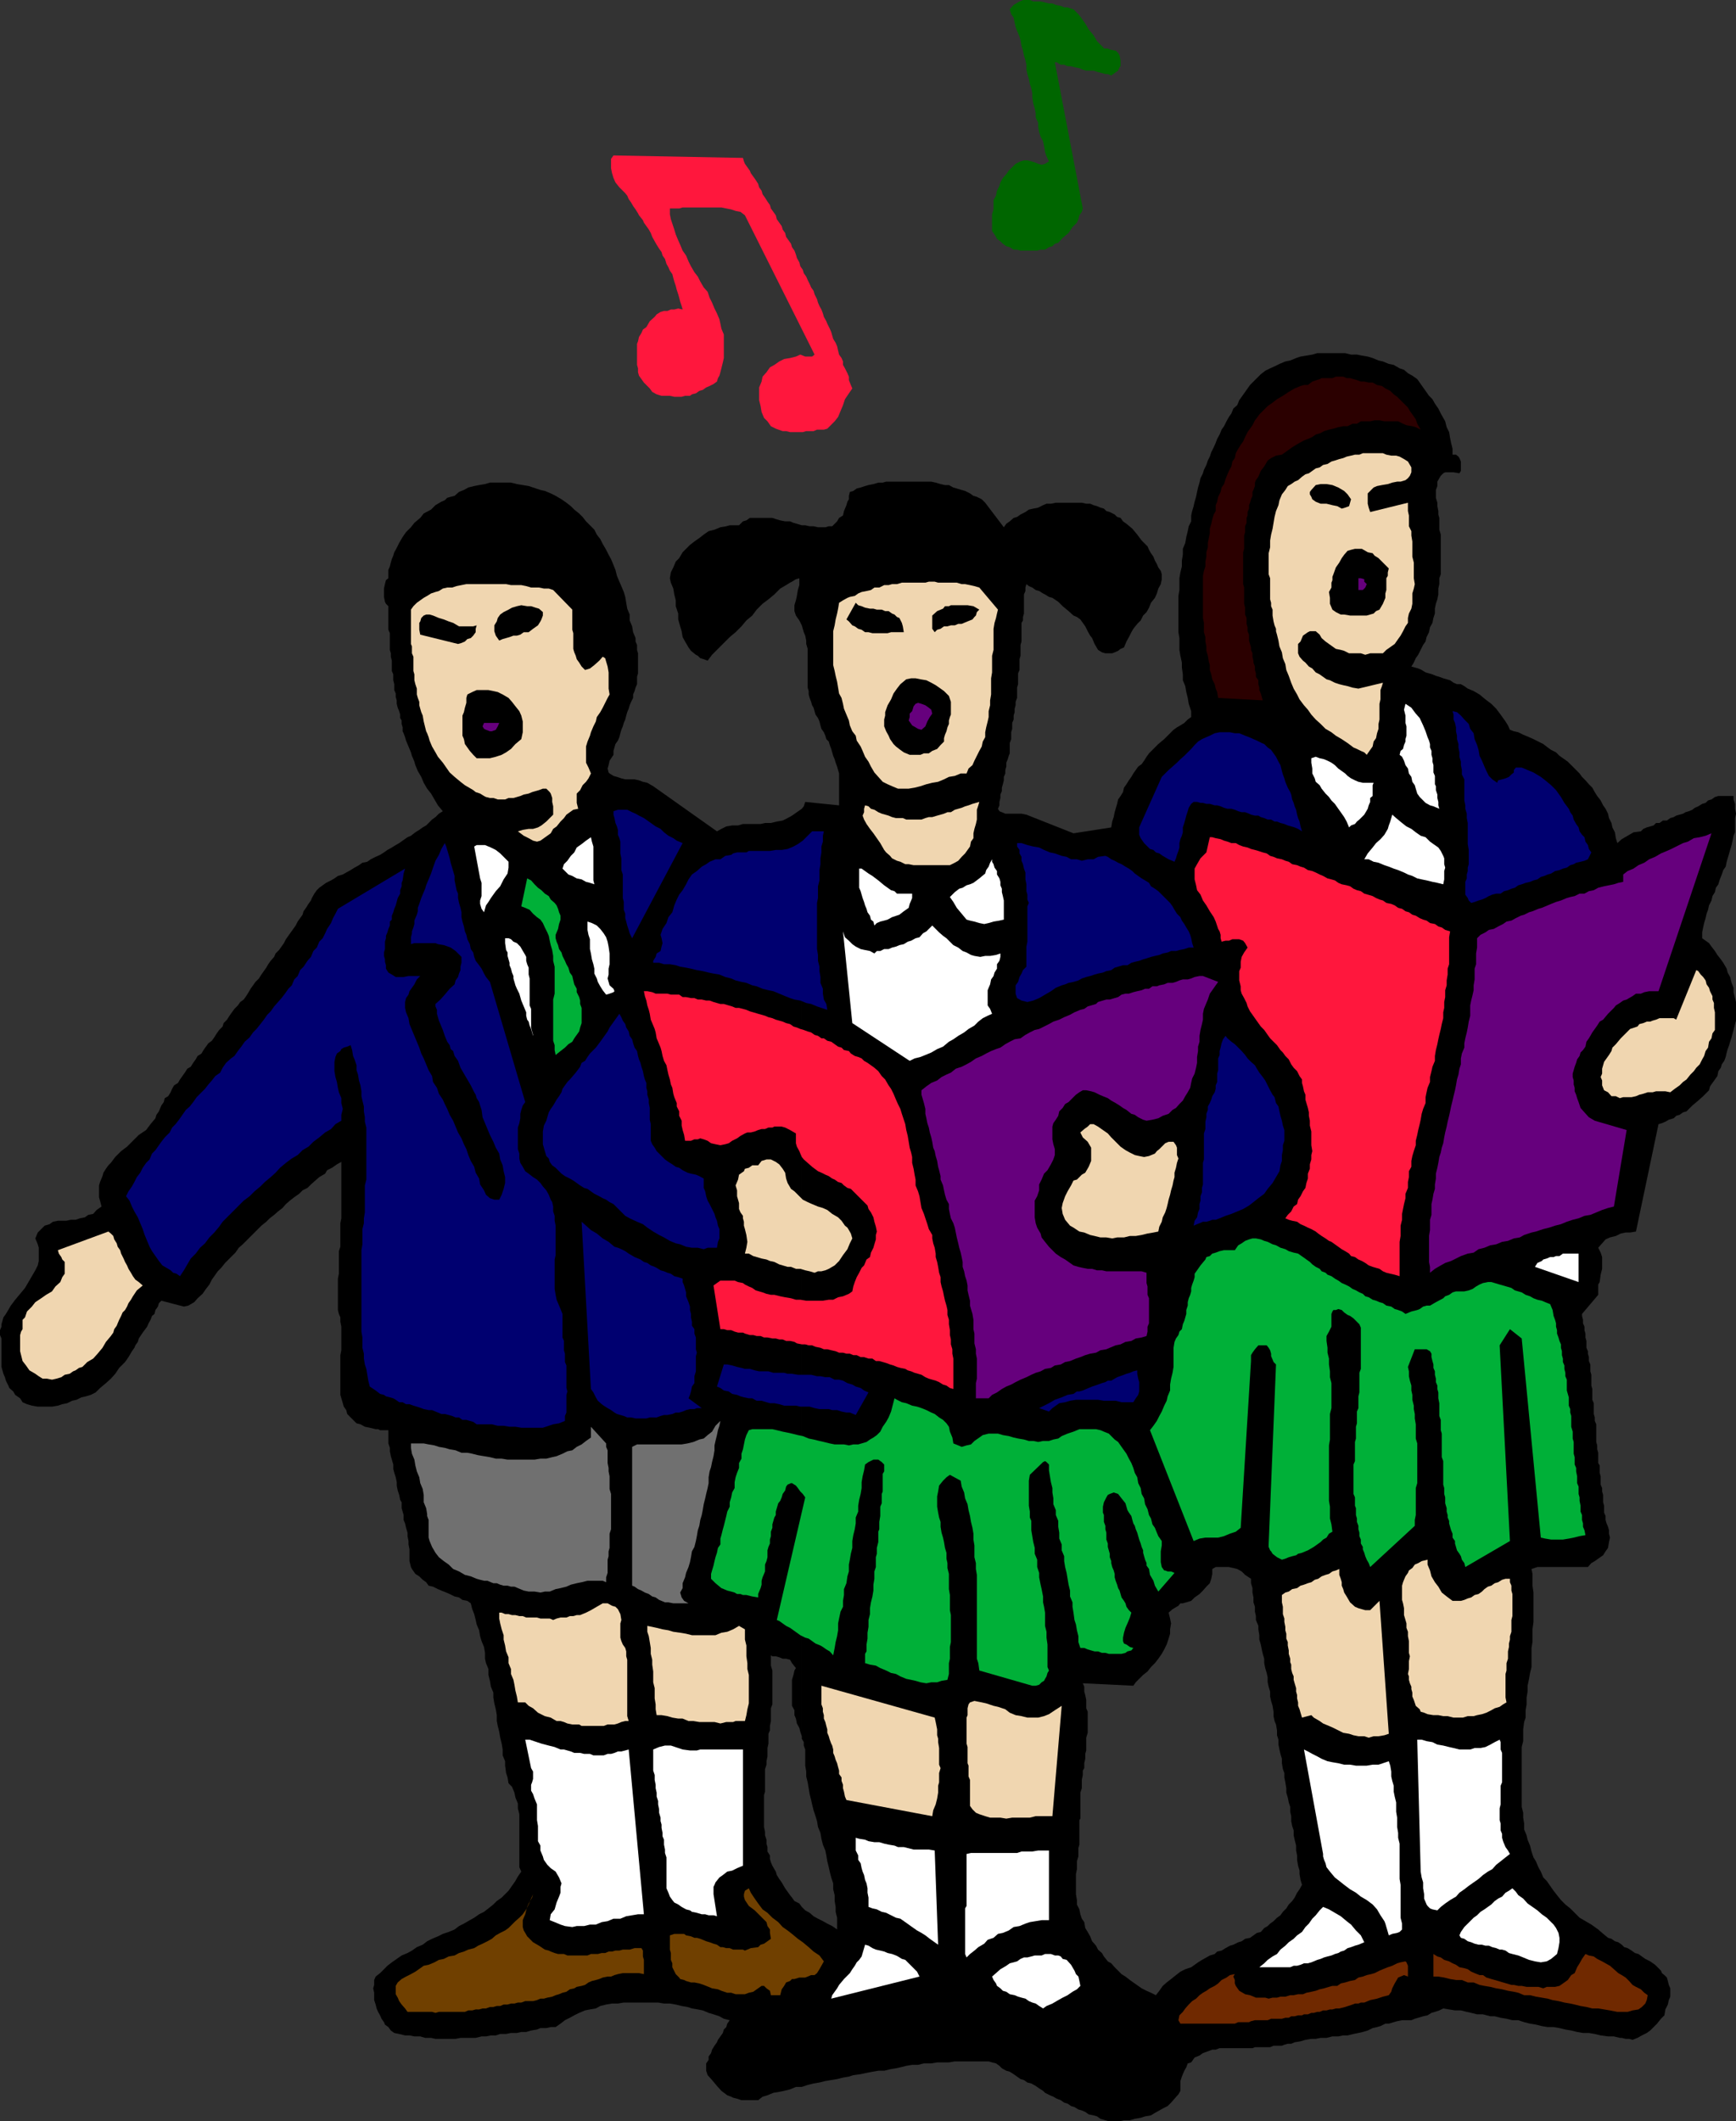
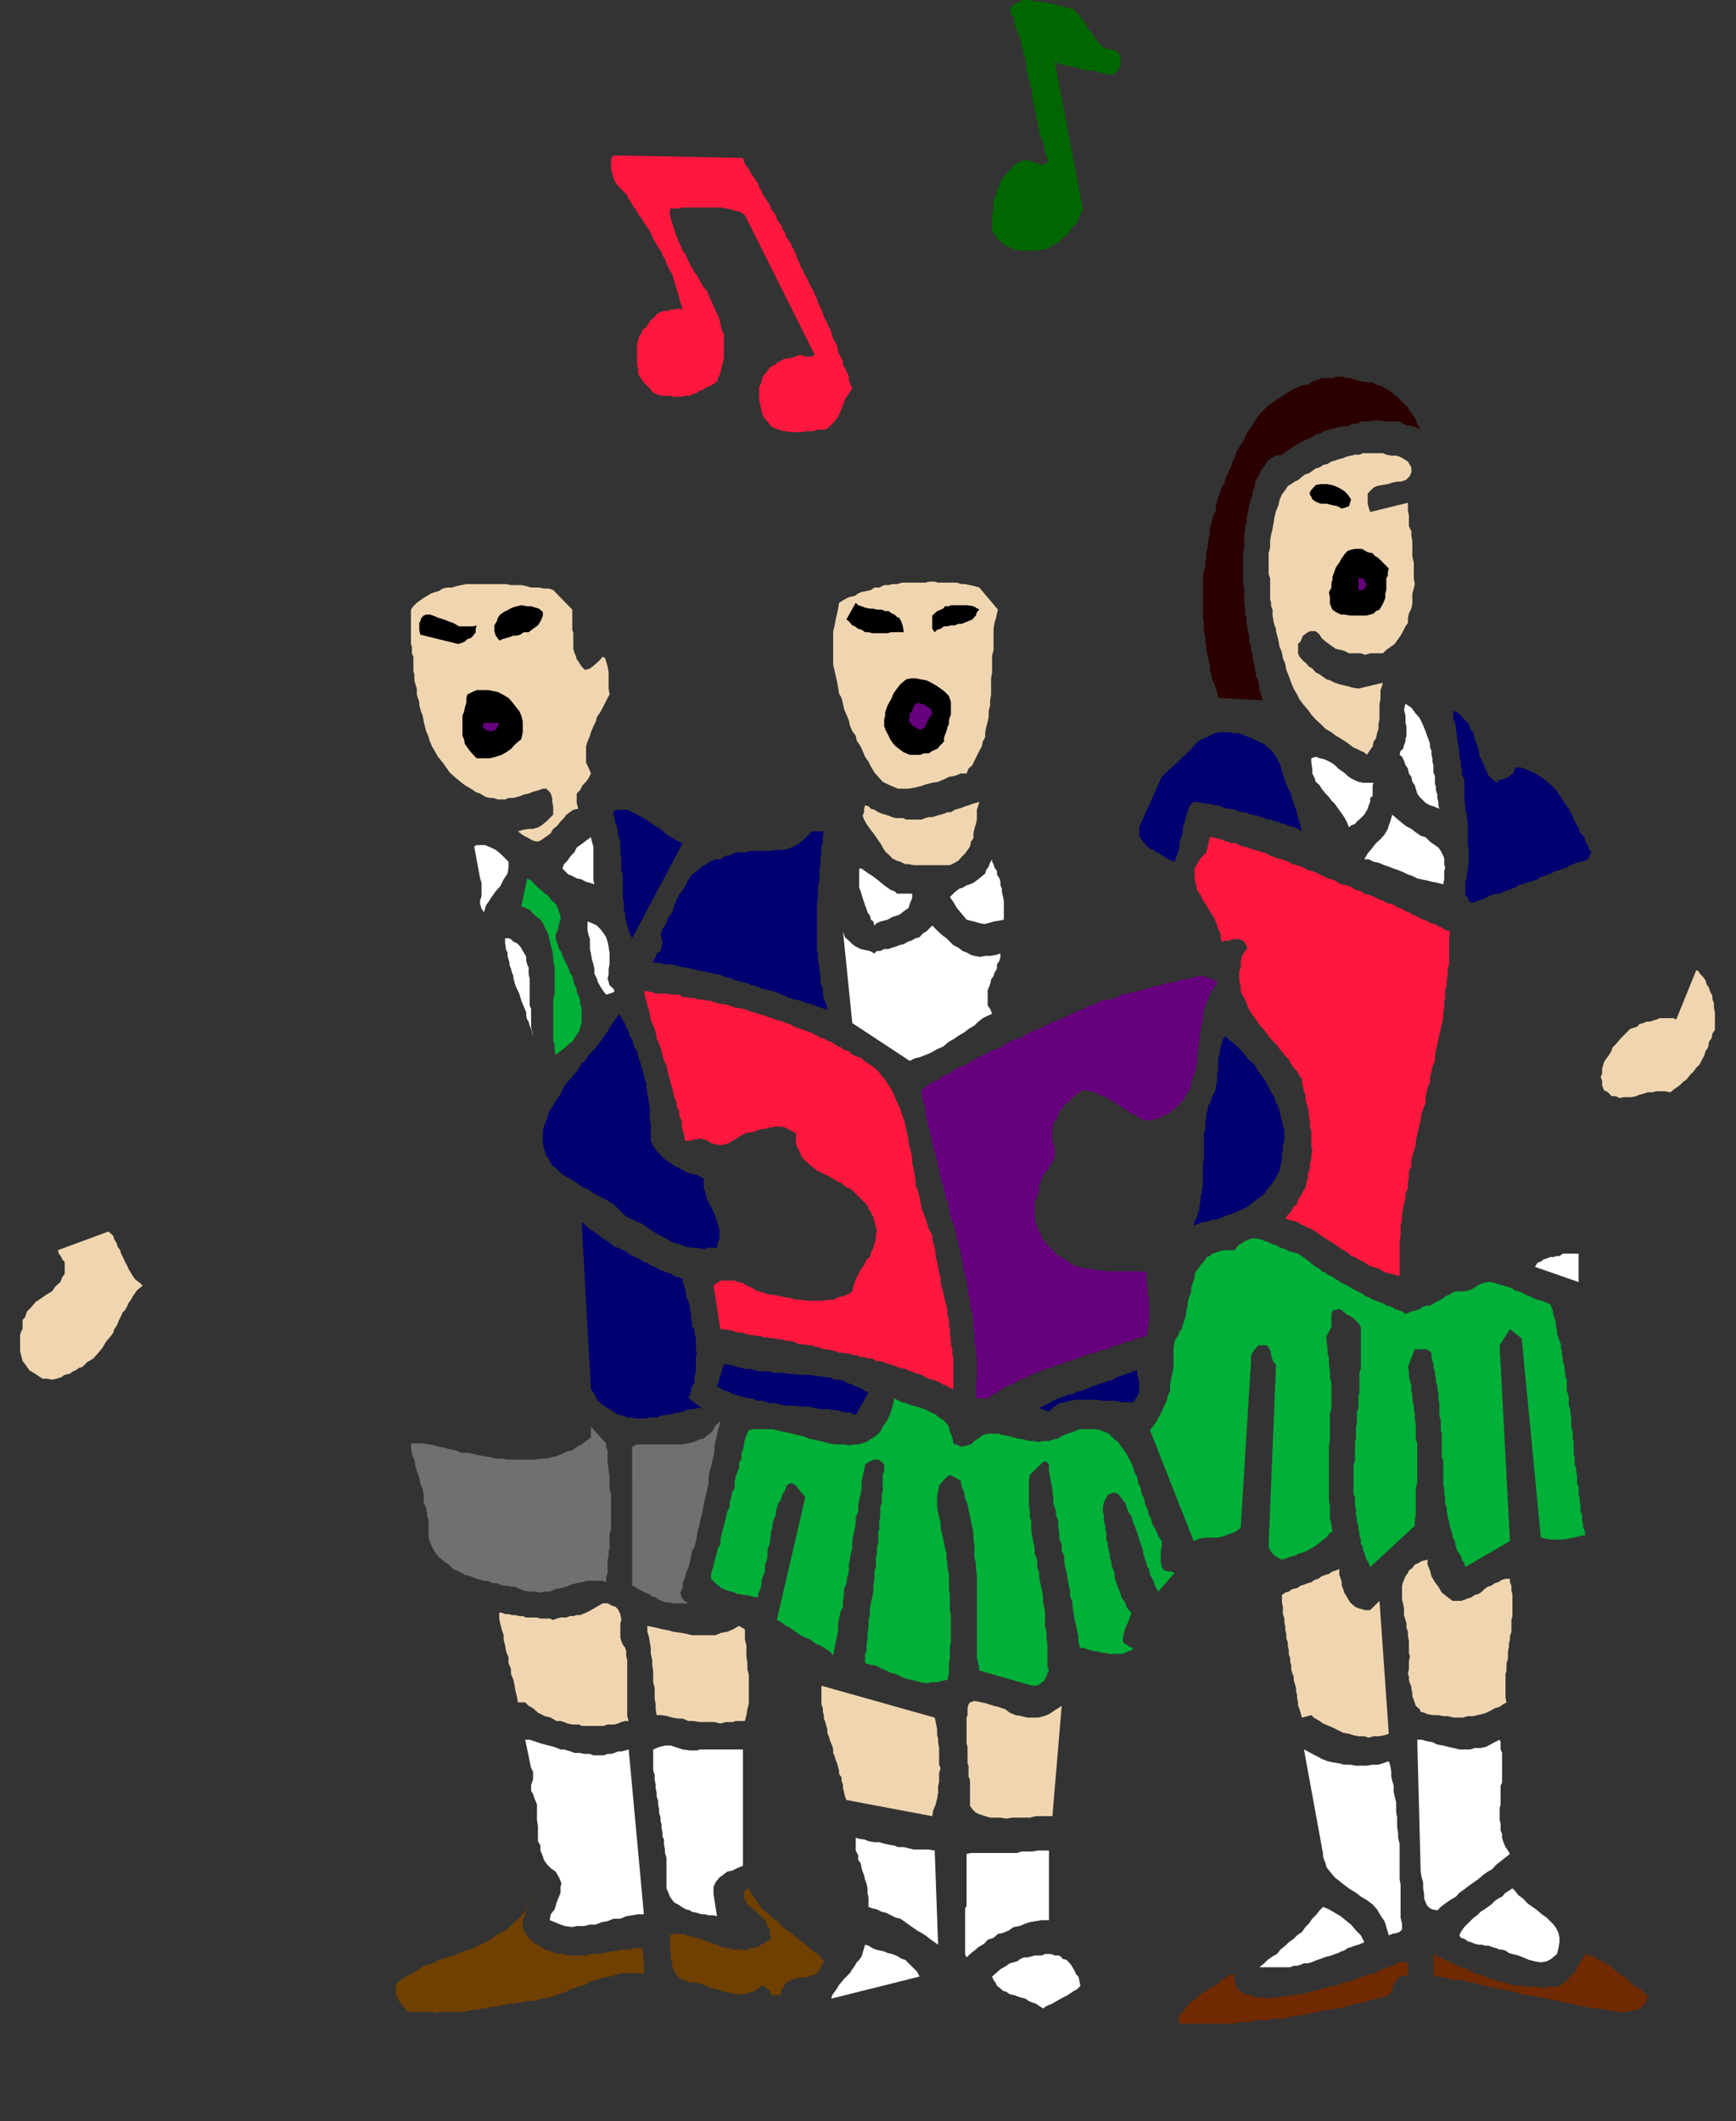
<svg xmlns="http://www.w3.org/2000/svg" width="354" height="432.5">
  <rect width="100%" height="100%" fill="#333333" stroke="none" />
-   <path d="M354 206.7v-2.403l-.5-2v-.899l-.398-1-.301-1.199-.5-.902-.2-.797-.699-1.203-.5-.7-.703-.898-.5-.8L349 193l-.5-.703-1.398-1v-1.2l.199-1 .199-.898.3-1 .2-.902.3-.797.2-.902.5-1 .2-.899.5-.8.202-.899.5-.703.297-1 .403-1 .3-.899.5-.699.2-1 .199-.699.3-1 .2-.703.3-1 .2-.899.199-1 .3-.699v-2.902l.2-.899-.2-1v-1l-.3-.898v-.703h-3.098l-.703.203-.699.5-.7.2-.5.5-.698.198-.801.5-.7.301-.5.399-.699.3-.703.2-.5.3-1.398.399-.5.3-.7.2-.699.5h-.8l-.7.5h-.703l-.5.5-.699.203-.7.2-.698.3-.5.5-1.5.2-1.2.698-1.203.7-.898.8-.301-1-.2-1.199-.5-1-.198-.902-.5-1-.2-.899-.5-1-.5-.699-.5-1-.703-.902-.5-.797-.5-.902-.699-.7-.7-.8-.698-.7-.5-.699-2.403-2.402-.699-.5-1-.7-.7-.699-1-.5-.698-.5-.903-.699-2-1-.898-.402-1.2-.5-1-.5-.902-.2-.797-.3-.402-.899-.5-.8-1-1.399-.898-1.199-1-1-1.2-.902-1.203-1-1.199-.7-1.2-.5-.698-.5-.7-.398h-.8l-.7-.3-.703-.5-.699-.2-.7-.203-.8-.297-.7-.203-.698-.297-.7-.203-.703-.2-.797-.5-.703-.3-1.398-.399.5-.8.398-.899.5-.699 1-2 .5-.703.203-.899.5-1 .2-1 .5-.898.199-1 .3-.902v-1l.2-1 .3-.899.2-1V120l.199-.902v-1.2l.3-.8V109l-.3-1v-2.402l-.2-.7v-.699l-.198-1v-.699l-.301-1v-1.602l.3-.8v-.899l.399-.699.3-.5.5-.5.4-.203h1.702l1.2.203.3-.5v-1.902l-.3-.7-.2-.3-.5-.399h-.703V91.5l-.297-1.203-.203-1-.199-1.2-.5-1-.3-1.199-.4-.699-.5-.902-.5-1-.698-1-.5-.899-.7-.699-.703-1-.5-.699-.699-1-.5-.703-1-.7-.898-.5-.801-.699-.899-.3-1.203-.7-1-.199-1.199-.5-.898-.199-1.2-.5-1-.3-1.203-.2-1-.203H275.5L274.3 72h-5.698l-1 .297-1.2.203-1.203.2-.898.3-1.2.5-1 .2-1.199.5-1 .5-.902.398-1 .5-.898.699-1.5 1.5-.7.703-.5.7-.703 1-1 1.398-.398 1-.801.699-.398 1-.5.703-.5.898-.5 1-.5.7-.403 1-.5.902-.297.797-.402.902-.5 1-.3.899-.4.8-.3.899-.5 1-.2.703-.5 1-.198.898-.301 1-.2.899-.199 1-.3 1-.2.902-.3 1-.2.899v221.3l.7-.699 1-.699.699-.703.699-.797.7-.703.3-.899.2-1v-1l.702-.398h2.7l.898.2.8.198.9.5.702.7 1.2.8v.899l.3 1v.902l.2 1v1l.3.899v1l.2.902v.797l.5 1.203v.7l.199 1.198v.899l.3 1 .2 1 .199.902.3 1v.899l.2 1 .3 1 .2.902v1l.2.898.3 1v1l.2.899.3 1 .2 1.203v.898l.202 1 .297.7.203 1.199v1l.297.902v1l.203 1 .2.899.3 1v.902l.2 1.2.3.8v.898l.2 1 .199 1.2v.902l.3 1 .2 1 .3.898v1l.2.899v1l.199 1 .3.902v1l.2.899.3 1.199v1l.2 1v.902l.2 1.2.3 1v.699l.2 1.199.3 1-.5.902-.5.7-.5 1-.5.699-.7.699-.5.8-.698.7-.5.703-.7.5-.703.7-.699.5-.5.5-.7.398-.698.8-.801.2-1.399 1-1 .199-.703.5-.699.203-1 .5-.7.2-.898.5-.8.5-.903.198-.5.5-1 .301-.699.399-.898.5-.801.5-1.399 1V420.5l.7-1 1-.402.699-.5 1.398-.5.5-.2h.703l.797-.3h6.703l.5-.2H259l.7-.3h1.702l.5-.2.7-.199h.699l.699-.3 1.2-.2 1-.3 1.202-.2h.899l1-.199h1.199l1.2-.3h1.202l1-.2h.899l1.199-.3 1-.2.902-.203 1-.297 1-.5.899-.203.699-.2 1-.5h.7l1-.3.702-.2 1-.199h1.899l.699-.3.7-.2 1-.3.902-.2.8-.5.7-.199.898-.3.8-.399 2.4.398h1.202l1.2.301.898.2 1.2.3h1.202l1.5.399h.899l1.199.3 1.2.2 1.202.3h1.2l1.199.399 1.199.3 1.2.2 1.202.3 1.2.2h1.199l1.199.203 1.2.297 1.202.203 1.2.297 1.199.203H324l1.2.2 1.202.3 1.5.2h1.2l1.199.3h.398l.801.2h.7l.702.198 1-.398.899-.5 1-.5.699-.5.7-.703.702-.7.797-1 .703-.699.2-1.199.5-1 .199-.902.3-.7v-1.699l-.3-.699-.2-.8-.199-.7-.5-.5-.5-.402-.203-.5-1.199-1.2-1-.699-1-.5-1.398-1-.7-.199-.703-.5-.797-.5-.703-.199-.5-.5-.699-.5-.7-.203-.698-.5-.7-.2-1.203-1-.797-.699-1.402-1-2.398-1.398-1.903-1.902-1-.801-.898-.899-.801-1-.7-.898-1.398-2-.703-.703-.5-1.2-.5-.898-.5-1.199-.5-.8-.398-1.2-.301-1.203-.5-1.2-.2-.898-.5-1.199v-1.203l-.198-1.2v-1l-.301-1.199V356.2l.3-1.199v-2.402l.2-1.5.3-.899v-1.5l.2-1.199v-1.402l.199-1.2V343.7l.3-1.402.2-1.2.3-1.199V336l.2-1.203v-2.598l.2-1.5v-6l-.2-1.402v-2.399l-.2-1 1.2-.398h10.3l.7-.8.7-.403.702-.5 1-.7.5-.8.5-.7.2-1.199.199-.898-.2-.8v-.7l-.199-.703-.3-.7-.2-.699v-.8l-.3-.7V307l-.2-.703v-1.5l-.203-.7v-.699l-.297-.699V301l-.203-.703v-1.5l-.297-.5v-2.098l-.203-.699v-.8l-.199-.7v-3.602l-.3-.699V289l-.2-.703v-2.2l-.3-.699V283.2l-.2-.699v-2.203l-.2-.7V278.2l-.3-.699v-.8l-.2-.7v-.5l-.3-.703v-1.399l-.2-.699v-.8l-.198-.7v-.699l-.301-.703v-.7l-.2-.8v-.399l3.301-3.898v-2.102l.297-.5.203-1.5.297-1.199v-2.402l-.297-.899-.5-1 .797-.898.703-.8.899-.403L329.5 252l1-.5 1-.203h.902l1.2-.2 4.597-21.898.703-.199.7-.3.699-.403 1-.297.5-.5.699-.203.7-.5.702-.2 1.2-1.199 1.199-1 1-.898 1.199-1.203.2-.797.5-.703 1-1.399.202-1 .5-.699.2-.699.5-.703.3-.797.2-.902.199-.7.3-.8.2-.7.3-.898.2-.8.199-.7.3-1.203.2-.7V206.7M242.902 145v-38.703l-.5 1-.203 1-.297 1.203-.203 1.2-.5 1.198v1.2l-.199 1.199v1.203l-.3 1.2-.2 1.198v2.399l-.2 1.203v7.398l.2 1.2v2.402l.2 1.2.3 1.398v1l.2 1.402v1.2l.5 1.198.202 1.2.297 1.199.203 1.203.5 1.5m0 181.398V146.2l-.703.5-.699.7-.8.5-.7.398-.7.5-.5.5-.698.703-.7.7-1.203 1-1.898 1.898-.5.699-.5.8-.5.7-.7.5-.5.703-.5.7-.402.698-.5.7-.5.8-.5.7-.199.902-.5.797-.5.703-.2.898-.3 1-.2.7-.198 1-.301.902-.2 1.2-7.699 1.198-9.601-3.8-1-.2H205l-.7-.3-.5-.2-.3-.5.3-.699v-.699l.2-.8v-.7l.3-.703v-.7l.2-.699.2-.8v-.7l.3-.699v-.7l.2-.703v-.797l.3-.703.2-.7.202-.5V151.5l.297-.8v-1.403l.203-.7v-1.199l.297-.699v-.8l.203-.7v-.699l.2-.703v-.7l.3-.8v-2.098l.2-.699v-2.203l.3-.7v-2.199l.2-.699V131.5l.199-.703V127l.3-.5v-.703l.2-.7V121.2l.3-.699v-.703l.2-.7.5.403.699.297.7.5.702.203.797.5.403.2.8.5.7.198 1.199.801.898.899 1.203 1 1 .902.7.297.699.5.5.703.5.7.5 1 .5.898.398.5.5 1.199.301.5.402.703.797.5.703.2h1.399l.5-.2.699-.3.5-.403.7-.297.5-1.203.5-.899.5-1 .402-.699.8-1 .7-.699.5-1 .699-.703.5-.899.398-1 .801-1 .402-.898.297-1 .5-.902.203-1v-1l-.203-.7-.5-.699-.297-.699-.402-.703-.3-.797-.5-.703-.4-.7-.3-.699-1.2-1.199-.898-1.199-1-1.203-1.203-1-.699-.5-.5-.7-.7-.199-.5-.5-1-.5-.698-.199-.5-.5-.7-.199-.703-.3-.699-.2-.7-.3h-.8l-.898-.2H215.3l-1 .2h-.899l-.703.3-1 .5-1 .2-.898.198-.7.5-1 .5-.699.5-.703.2-.797.699-.703.5-.5.703-3.797-5-.703-.703-1-.5-.699-.2-.7-.5-1-.5-.698-.199-1-.3-.7-.2-.902-.5h-.8l-.9-.199-1-.3-.898-.2H180.7l-.699.2h-.898l-1 .3-1 .2-.7.199-.902.3-.8.2-.7.5-.7.199-.198.8v.7l-.301.5-.2.703-.5 1.2-.199.898-.8.5-.403.699-1 1h-.7l-.7.203h-1.5l-.898-.203h-.8l-.903-.2h-.699V127.5l.2.7.202.698.297.7.203 1v.699l.297 1v7.902l.203.7v.699l.2.699.3.8.2.7.3.5.2.703.199.7.5.698.3.7.2.8.199.7.5.699.3.703.2.7.5.5.2.698.3.801.2.7.202.699.297.699.203.703.297.797.203.703.2.7v6.5l-6.903-.7-.297.898-.402.5V354.5l.402.7v.698l.297.801V360l.203 1.2v1l.297 1.198.203 1.2.2 1.199.3 1.203.2.898.3 1.2.399 1.199.3 1 .2 1.203.5 1.2.199 1.198.3 1.2.5 1.199.2 1 .2 1.203.3 1.2.2.898.3 1.199.402 1.203v1.2l.297 1.198v1.2l.203 1.199v1L170.7 391v2.398l-1-.699-1-.5-.898-.5-1-.5-.899-.5-.8-.699-.903-.5-.699-.703V425.5l1.2-.402 1.202-.301 1.2-.2 1.199-.3 2.398-.399 1.203-.3 1.2-.2.898-.3 1.5-.2.902-.199 1.5-.3 1.2-.2h1.199l1.199-.3 1.2-.2.902-.199 1.199-.3L186 421h1.2l1.202-.3h1.5l1.2-.2h2.398l1.2-.203h6.902l.699.203.8.2.7.5.5.5.898.5.703.198.797.5.703.5.7.5.699.2.699.5.8.199.9.5.702.5.797.5.403.402 1 .5.699.301.699.398.8.301.7.5.7.2.702.5.7.199.8.5.7.199.699.3.699.5 1 .2.7.203.702.5 1 .297.7.203h2.199l.898-.203h1.203l1-.297 1.2-.203.898-.297 1.2-.203.8-.5.902-.5.7-.399 1-.5.699-.699.699-.8.8-.899.4-.703v-2l.3-.899.2-.5.3-.699.402-.699.297-.8.703-.2v-19.402l-1.203.402-1 .5-.898.7-1 .8-.899.7-.8.698-.7 1-.703.899-1-.5-.898-.399-1-.5-.7-.5-1-.699-.699-.5-.902-.699-.8-.5-.7-.703-.7-.7-.698-.8-.7-.399-.8-1-.403-.699-.797-.699-.402-.8-.8-.903-.4-1-.5-.899-.5-.8-.198-1.2-.5-.699-.301-.902-.2-1-.5-1v-.899l-.199-1.199v-4.101l.2-1V379.5l.3-1v-1.703l.2-.7v-5l.199-.3V365.5l.3-.902v-1.7l.2-1V361l.3-.5v-1l.2-.902v-1l.199-.7v-2.601l.3-1V349l-.3-.703v-1.7l-.2-1-.198-.699v-1l-.301-.699 10.3.5.5-.699.7-.703.8-.797.899-.703.7-.899.8-.8.7-.899.702-1 .5-.902.5-1 .399-1.2.3-1v-.898l.2-1.199-.2-1-.3-1.203.8-.7 1.2-.699.398-.5h.5l.703-.199 1-.3M163.5 127.5v-20.402l-1-.301-.7-.2-.698-.3h-1l-1-.2-.7-.199-.902-.3h-4.598l-.703.5-.699.199-.8.8h-1.9l-.698.2-1.2.203-1.203.5-1.199.297-1 .703-.898.7-1 .698-.903.7-.797.8-.703.7-.699 1.199-.7.703-.5 1.2-.5 1-.198 1.198.199.899.5 1.203.199 1.2.3 1.198v1.2l.5 1.5v1.199l.2.703.2.7.3 1 .2 1.198.5.899.702 1.203.5.7 1 .8.399.2.5.5.699.198.8.301.9-1.199 3.6-3.602 1.2-1 1.2-1.199 1-1.199 1.202-1 .899-1.203 1.199-1.2 1.2-.898 1.202-1 1.2-1.199 1.199-.703.8-.5.399-.2.8-.5.7-.199v1.399l-.3 1-.2 1.203-.2.898-.3 1v1.2l.3.902.7 1 .5 1m0 226.5V164.898l-2 1.399-.898.5-1 .5-1.2.203-1.203.297H156l-.898.203H151.5l-1 .297h-1.2l-1.198.203-1 .5-.903.5-13-9.203-.699-.399-.5-.3-.898-.2-.801-.3-.899-.2H127.5l-.8-.199-.9-.3-.698-.2-.801-.5-.2-.199-.199-.8.2-.7.199-.902.8-1.2v-.8l.399-1.399.5-.699.3-.703.2-.797.2-.703.3-.7.2-.699.3-.699.2-.8.202-.7.297-.699.203-.703.297-.7.403-.8v-.7l.3-.699.2-.699.3-.699V138l.2-.703v-4.098l-.2-.699v-1l-.3-.703v-.7l-.5-1.199-.2-1.199-.5-1.199v-1.203l-.5-1.2-.203-1.199-.199-1.199-.3-1-.5-1.199-.4-.902-.5-1.2-.3-1.199-.398-1-.5-1.199-.5-.902-.5-1-.7-1.2-.5-1-.703-.898-.5-1-.898-.902-.801-.801-.7-.899-.698-.699-1-.8-.7-.7-.902-.699-1-.703-1.2-.7-1-.5-1.198-.5-.903-.199-1.5-.5-.898-.3-2.399-.399-1.203-.3h-4.297l-1 .3-1.203.2-1 .199-1.199.3-.898.5-1 .399-.903.8-.797.2-.703.203-.5.5-.699.297-1.2.703-.898.898-1.5.801-.703.899-1.199 1-.7.902-1 1-.698 1-.7 1.2-.703 1.398-.297.5-.203.699-.297.703-.203.7-.199.8-.3.7v1.698l-.5.399-.2.8-.2.903v1.7l.2 1 .2.398.5.5v4.8l.3.7v3.402l.2.7v.698l.202.801v2.098l.297.703v1.2l.203.8v1.2l.297.698v.7l.203.699v.703l.2.797.3.703.2.7v.698l.3.5v.7l.2.699v.8l.199.403.3.797.2.703 1 2.398.199.7.3.699.2.5.2.703.5 1.2.702 1.198.5 1.2.7 1.199.8 1 .7 1.203.699 1.2 1 1.198-.801.5-.7.7-.698.5-1.2 1.199-.703.402-.699.5-.8.5-.9.7-.698.3-1 .7-.7.5-.703.398-.797.5-.902.5-.7.5-.8.5-.898.402-1 .5-.7.5-1 .2-.703.5-.898.5-.801.5-.898.5-.7.398-1 .3-.703.5-.699.403-1 .5-1.398 1-.5.5-.5.7-.5.898-.2.5-.5.699-.5.8-.5.7-.203.703-1 1.398-.398.801-1.5 2.098-.5.703-.399.797-.5.703-.5.7-.703.698-.297.7-.703.8-.5.7-.398.699-.5.703-.5.7-.5.8-.7.7-1 1.398-.402.699-.5.8-.5.7-.699.5-.5.703-.7.7-1 1.398-.5.8-.698.7-.2.699-.703.703-.5.7-.5.8-.5.7-.699.5-1 1.398-.398.699-.801.5-.399.703-.5.7-.5.8-.703.398-.5.801-1 1.399-.398.699-.801.5-.398.703-.301.7-.5.8-.7.398-.199.801-.5.7-.203.5-.297.699-.5.699-.203.703-1 1.2-.898 1.198-1.5 1-2.399 2.399-1.203.902-1.199 1.2-.898 1.199-.5.5-.5.699-.5.8-.2.7-.203.5-.297.703-.203.7v2.398l.203.699L20.7 246l-1 .7-.699.8-1 .2-.7.5-1 .198-.898.301h-1l-.902.2h-1.7l-1 .199-.698.5-1 .3-.7.7-.703.699-.5 1.203.301.7.2.5.202.698v2.7L7.7 258l-.5 1-2.097 3.598-1 1.199-1 1.203-.903 1.2-.699 1.198-.3.5-.5.7-.2.699-.2.703v.5l-.3.7v1l.3.698v5.801l.4 1.399.3.699.2.703.5 1 .202.5.797.7.403.698 1 .7.5.8.898.399 1 .3 1.2.2h2.902l1.199-.2.898-.3 1-.2 1-.5.903-.199 1-.5.898-.199 1-.3 1-.5.902-.899 1.2-1 1-.902.898-1 .8-1.2 1.2-1.199.7-1 .702-1.199.5-.703.2-.5.5-.7.199-.699.8-1.199L30 270.5l.3-.703.4-.7.3-.8.5-.399.2-.8.5-.7.202-.699.5-.5 4.598 1.2.902-.2 1.2-.699.699-.8 1-.903.699-1 .7-.899.5-1 .5-.699.702-1 .7-.699.8-1 .7-.703L48 255.398l.7-1 .8-.699 3.8-3.8 1-.801.7-.7.902-.699.797-.699.903-.703.699-.797.8-.703.899-.7 1-.699.7-.699 1-.5.702-.699.899-.8.8-.7 1.2-.703.398-.7 1-.5 1-.699.903-.5v11.5l-.2 1v4.801l-.3.899v4.601l-.2 1v6.399l.2.8.3.7v.902l.2 1v4.797l-.2 1v8.101l.2.7.3 1 .2.699.5.703.199.797.699.703 1.2 1.2.8.198.902.5 1 .2 1.2.3h.5l.398.2h1.7v2.699l.3.902v.7l.2 1 .202.699.297 1v.902l.203.797.297.902.203 1v.7l.2 1 .3.898.2 1 .3.5v1.203l.399 1.398v1l.3.7.2.902.3 1v.7l.2 1v.698l.199 1v2.399l.3 1.203.2.398.7 1 .8.5.7.7.702.5.5.699.899.203 1 .5.699.297 1 .402.7.301 1 .5.902.2.699.5 1 .198.699.5.3 1.2.4 1 .3 1.199.2.902.5 1.2.202 1.199.297 1 .5 1.199.203 1.203v1.2l.2.898.5 1.199v1.203l.3 1.2.2 1.198.5 1.2v1l.199 1.199.3 1.203.2 1.2v1.198l.199 1 .3 1.2.2 1.199.3 1.203.2 1.2v1.198l.5 1.2V360l.2 1.5.3.898.2 1.2.702.699.5 1.203.2 1 .5 1.2v1l.3 1.198V380.7l.399.899-.7 1-.5.902-.699 1-.703 1-1.398 1.398-1 .7-.7.699-1 .8-.902.7-1 .5-1 .703-.898.5-1.2.7-1 .5-.902.698-1.199.5-1.2.399-1 .5-1.198.5-1 .5-.903.703L85 397l-1 .7-.898.5-1.2.5-2 1.398-.902.699-.7.703-.8.797-.898.703-.301.7v1l-.2.698.2.899v1.5l.3.902.2.801.3.7.399.698.3.7.5.699.2.5.7.5.5.703.702.5 1 .2 1.2.3h.898l1 .2h1.2l1 .3h1.202l.899.2h4.101l1-.2H97l1.2-.3h.902l1-.2h1l.898-.3h1.2l1-.2h1.202l.899-.203h1l1-.297 1.199-.203.7-.297h1.202l.899-.203h1l1-.7.898-.699 1-.5.903-.5 1-.5 1.199-.5 1-.199 1.199-.199.902-.5 1.2-.3 1.199-.2H126l1.2-.203h7l1.202.203h1.2l1.199.2 1.199.3 1.2.2.902.3 1.199.2 1 .198 1.199.5 1 .301 1.2.399.902.5 1.199.3-.5.7-.2.699-.5.5-.199.703-1 1.398-.203.5-.5.7-.5.8-.199.7-.5.699V420l-.5.7v1.5l.3.898.9 1 1 1.199.902 1 1.199.902.8.301.399.2.8.198.9.301h3.402l.898-.699 1-.3 1.2-.5 1.202-.2 1-.203 1.2-.297 1.199-.5h1.199v-36.703l-.5-.7-1-.5-.5-.699-.398-.5-1-1.398-.7-1.203-.5-.7-.5-.8-.203-.7-.297-.5-.402-.699-.3-.699-.2-.699v-.703l-.5-.797v-.902l-.2-.7v-.8l-.3-.899v-.699l-.2-1V366l.2-.703v-4.598l.3-.902v-.7l.2-1v-1.699l.2-.898v-2l.3-.703v-.899l.2-1v-2.601l.3-.797v-6.902l-.3-1V337.5l.3.2h.7l.702.198.7.301h.699l.8.2.399.699.8 1-.3.5-.2.902-.3 1v5.297l.5.902v1l.3.7.2 1 .5.898.2.8.3.903" />
  <path fill="#060" d="m224.902 9.598.2.3h.8l.399.2 1 .199h.199l.5.5.3.5.2 1V13.5l-.2.2-.3.698-1.398 1-.7-.3h-.5l-.703-.2-.797-.199-.902-.3h-1.5l-.7-.2-.698-.3-1-.2-.7-.199h-.703l-.699-.3h-.7l-.8-.5h-.398l5.699 29.8-.2.7-.5.698-.199.801-.3.7-.903.898-.797 1.203-1.203 1-.898 1-.7.2-.5.5-.699.198-.8.5h-.903l-.699.2h-3.398l-.7-.2h-.703l-.797-.5-.703-.199-.699-.5-.5-.5-.7-.5-.198-.402-.5-.797-.301-.402v-3.399l.3-1v-1.902l.5-.899.2-1 .5-1L204 37.2l.5-.902.7-.797.5-.703.702-.7.7-.699 1-.5.699-.199h.699l.8.2.7.199.7.3.702.2.7-.2.8-.5-.5-1-.3-.898-.2-1.203-.203-1-.5-.899-.297-1-.203-1V25l-.5-1v-.902l-.199-1-.3-1-.2-1.2V19l-.2-1-.3-.902-.2-1-.3-1-.2-.899v-1l-.198-.902-.301-1-.2-1-.3-.899-.2-1.199-.199-.699-.5-1.203-.3-.797-.2-.902-.203-1-.5-.7-.297-1L206.7 1l1.203-.703.7-.297H210l.7.297h1.5l.902.203.8.2h.7l.699.3 1 .2.699.3h.7l.5.2.702.198 1 1 .399.5 1 1.399L222 6l1 1.2.7 1.198 1.202 1.2" />
  <path fill="#ff173d" d="m151.5 32.2.2.698.202.5 1 1.399.2.5.5.703.5.7.5.8.199.7.5.698.199.7.5.699.5.8.5.7.2.703 1 1.398.202.801 1 1.399.2.699.5.703.199.797.5.703.5.7.199.698.5.7.3.8.2.7.5.902.2.797.5.703.202.7.5.698.297.7.403.8.3.7.5.699.2.703.5 1 .199.7.3.698.399.7.3.8.2.7.5.902.2.5.5 1 .3.7.2.698.202.7.5.8.297.7.203.902.2.797.5.703.3.7v.698l.399.7.5 1 .3.699v.703l.399 1 .3.7-.698 1-.801 1.198-.399 1.2-.5 1.199-.5 1.203-.703.898-1.5 1.5-.699.2h-1.398l-.7.3h-1.5l-.703.2h-2.597l-.801-.2h-.7l-1.402-.5-1-.5-.699-1-.7-.699-.5-1.199-.198-1.203-.301-1.2V79l.5-1.203.199-1 .8-.899.7-1 .902-.5 1-.699 1-.5 1.2-.199 1.199-.3.898-.403 1 .402h1.403l.5-.402-14.2-28.399L151 43.2l-1-.2-.898-.3-1-.2-1-.203h-7.903l-.699.203h-1.898v1.2l.199 1 .3.898.399 1.199.3 1 .5 1.203.4.898.5 1.2.702 1 .5 1.199.5 1 .7 1.203.699.898.5 1 .699 1.2.8.902.4 1.2.5 1 .5 1.198.5 1 .5 1.2.202.902.2 1 .5 1.2V73l-.2.898-.3 1.2-.2.8-.203.7-.297.5-.203.699-.699.5-.8.402-.7.301-.7.5-.698.2-.7.5-.8.198-.403.301h-1l-.699.2h-1.5l-.898-.2h-1.7l-1-.3-.902-.5-.5-.7L131.3 78l-.5-.703-.5-.7-.198-.699v-.8l-.2-.7v-4.3l.2-.5.199-.899.5-.8.3-.7.7-.5.699-1.199 1-.902.402-.5.797-.5.703-.2h.7l.699-.3h.699l.8-.2.9.2-.2-.7-.3-.898-.2-.8-.2-.7-.3-.902-.2-.801-.3-.899-.2-.699-.198-.8-.5-.7-.301-.699-.399-.703-.3-1-.5-.7-.2-.699-.5-.699-.5-.8-.402-.7-.5-.902-.3-.797-.4-.703-1-1.399-.198-.5-.801-1-.2-.398-.5-.8-.5-.7-.402-.703-.5-.7-.297-.699-.402-.5-1.2-1.199-.8-1-.398-.902-.301-1-.2-1v-1.899l.5-.699 26.399.5" />
  <path fill="#2b0000" d="m289 86.398.7 1.2-1-.5-.7-.2-1.2-.199-.698-.3-1-.5H282.3l-1-.2h-1l-.899.2H277.5l-.8.5h-.9l-1 .5h-.898l-1 .199-1 .3-.902.2-1 .3-.7.399-1 .3-.698.5-.903.403-.797.297-.902.5-.7.402-.8.5-2.098 1.5-1.203.2-1 .5-.699.5-.7 1.199-.698.902-.5 1.2-.5.698-.2.5v.7l-.3.8-.2.399v.8l-.3.7-.2.703-.203.5v.7l-.297.698v.7l-.203.5v1l-.297.699v1.203l-.203.7v2.698l-.199.7v6.5l.2.699v3.3l.202.801v1.399l.297.703v1.2l.203.698v.801l.297.7v1.199l.203.699.2.703v.5l.3.7v.698l.2.801v.399l.3.8v.7l.2.699V138l.5.7v.8l.199.7v.5l.3.698.399 1.399-9.098-.5-.203-1.2-.297-.699-.203-.898-.5-1-.199-1-.3-.902v-1l-.2-.7-.2-1.199-.3-1v-.902l-.2-1v-.899l-.3-1V127l-.2-1v-8.602l.2-1 .3-.898v-1l.2-1v-.902l.3-1v-.899l.4-2v-.902l.3-1 .2-.899.3-1 .402-.699V103l.297-.703.203-1 .5-1 .2-.899.5-.699.3-1 .399-1 .3-.699.5-.902.2-1 .5-.7.199-1 .5-.898.5-.8.5-.7.402-.902.5-1 1-1.399.5-1 .399-.5.5-.699.699-.703 1-1 1-.7.902-.699 1.2-.699 1.199-.8 1.199-.7.5-.199.7-.3.702-.2h.797l.903-.703 1.5-.5.398-.2h2.2l.702-.3h1.5l.7.3h.699l.699.2.7.203.8.297h.7l.902.203h.8l.899.5 1 .2.699.5 1 .5.7.698.702.5 2.2 2.2.398.699.5.703.7 1 .3.898" />
  <path fill="#f0d6b0" d="M287.8 95.297v1l-.3.703-.398.5-.5.398-1 .301h-.7l-1 .2-.902.3-1.2.2-1 .199-.698.3-1.2 1.2v2.101l.2.801.3.898 7.7-1.898v1.7l.199.898v2.199l.5 1v.902l.199 1.2v3.101l.3 1.2v3.198l.2 1.2-.2.902-.3 1v2.098l-.2 1-.5 1-.198.902v1l-.5.7-.5 1-.5.898-.5.699-.7 1-.703.5-1 .703-.699.7h-2.598l-1 .3-.902-.3h-2.398l-1-.5-.7-.2-1-.203-.703-.5-1.398-1-.801-.7-.398-.699-.801-.699h-1.2l-.402.2-1 .699-.5 1.199-.5.5v1.902l.301.7.7.8.5.399.702.8.7.399.699.8.8.403 1.399 1 .7.2 1 .5.902.3.8.2.899.198 1 .301 1.199.2 5-1.2-.2.7-.3.8v1.899l-.2.902v3.2l-.198.898v1l-.301.902-.2 1-.5.7-.199 1-.5.698-.703 1-.5-.5-.699-.3-.8-.399-.7-.3-1.2-.899-1.198-.8-1.2-.7-.902-.703-1.2-.7-1-1-1-.898-.898-1-.703-1-.797-.902-.902-1.2-.5-1-.7-1.199-.5-1.199-.5-1.402-.5-1.2-.198-1.199-.5-1.199-.2-1.199-.5-1.203-.203-1.2-.297-1.199-.203-.699v-.5l-.297-.699-.203-.8-.199-1.2v-1.203l-.3-.7v-.699l-.2-.699v-4.3l-.3-.801v-4.301l.3-1.2V110.2l.2-1.199.3-1.203.2-1.2.202-1.199.297-1.199.5-1.199.203-1 .5-1.203.7-.899.5-.8.699-.399.699-.5.7-.3.8-.7.7-.5.702-.199 1.399-1 .8-.203.7-.5.898-.2.801-.5.7-.199.902-.3.8-.2.7-.3.898-.2.8-.199h.9l.702-.3H282l.7.3 1 .2h1l.702.199.899.5.8.5.7 1.199" />
  <path d="m275.5 101.797-.2.703-.198.7-.801.3-.7.2-.902-.5-1-.2-1.199-.3h-1.2l-1-.403-.698-.5-.2-.5-.3-.5v-.5l.3-.399.899-1 1-.199h1.199l1.2.2 1.202.5 1.2.699.699.699.699 1m7.7 14.101-.2.801v.7l-.3.5v2.398l-.2.703v.898l-.5 1.2-.7 1.199-.698.3-.5.5-.7.2-.703.203h-3.398l-1.2-.203h-.699l-1-.5-.703-.5-.5-1.2v-1.199L271 120.7l.5-.902v-1l.2-.5v-.7l.202-.5.5-1.398.7-1 .5-.902.5-.7.699-.8.699-.2.8-.199h1.4l.702.399.5.3 1 .2.399.5.8.5.899.902 1.2 1.2" />
  <path fill="#66007d" d="m278.7 119.098-.298.699-.5.5H277v-2.399h.5l.7.2v.5l.5.5" />
  <path fill="#f0d6b0" d="m203.5 124.297-.2.8-.198.903-.301 1-.2 1.2v4.3l-.3 1.2v3.398l-.2 1.199v3.3l-.199 1.2v1l-.3 1.203v1.2l-.2.898-.3 1.199-.2 1v1l-.5.902-.203 1-.5.899-1 2-.398.902-.801.7-.398 1h-1.2l-1.203.5-1.199.198-1 .5-1.2.5-1.198.2-1.2.3-1.203.399-1.199.3-1.2.2h-2.198l-1.2-.5-.902-.399-1-.5-.898-1-.801-.898-.7-1.203-.5-1-.699-1-.5-1.2-.402-.898-.8-1.199-.2-1-.7-.902-.5-1.2-.198-1-1-2.398-.2-1-.3-1.203-.5-.899-.2-1.199L170.7 139l-.297-1.203-.203-1-.297-1.2V128.7l.297-1.199.203-1.203.297-1.2.203-1 .2-1.199.8-.5.899-.5.5-.199 1-.199.699-.5.7-.3 1-.2.902-.203.699-.5h1l1-.5h.898l.703-.2h1l1-.3h4.797l.703-.2h1.2l.699.2h3.8l1 .3h.7l1 .2.898.203 1 .297 3.801 4.5m-86.801-.001v4.101l.202.7v3.199l.2.703.3.7.2.698.5.7.5.8.699.7 1-.301.898-.7 1-.898.703-.8.5.3.2.7.3 1 .2 1.199v3.3l.199 1.2-.399.699-1 2-.5.902-.703 1-.199.899-.5 1-.5 1.199-.2.703-.5 1.2-.3 1v3.3l.5 1 .5 1.2-.5 1-.5.698-.7.7-.5 1-.698.699v1.902l.3 1.2-1 .199-.703.5-.699.5-.5.699-.7.703-.8 1-.7.5-.5.898-1.398 1-.703.5-.699.2-.8-.2-.9-.5-1-.5-1.198-.898 1-.3 1.199-.2h.898l1-.3.703-.403 1-.797.7-.703.699-.7v-1.699l-.2-.898v-.8l-.3-.903-.2-.297-.699-.703h-.703l-.797.3-.703.2-.699.203-.7.297-1 .203-.698.297-.7.203-.703.2h-1l-.699.3h-1.5l-.898-.3h-.7l-.8-.2-.403-.203-.797-.5L97 161.5l-.5-.402-.5-.301-1.2-.7-.898-.699-1.203-1-1-.898-1.398-2-1-1.203-.5-.899-.7-1.199-.5-1.199-.199-.703-.3-.797-.2-.402-.203-.801-.297-1.2-.203-1.199-.297-.699-.203-.699-.199-.703v-.7l-.3-.8-.2-.7v-1.199l-.3-.898-.2-.8v-1.2l-.2-.703v-2.899l-.3-.699v-1.402l-.2-.5v-7l.5-.7.7-.699.7-.5.702-.5.7-.398.8-.5.899-.3.699-.2.8-.5.9-.203h1l.902-.297 1-.203 1-.2h8.097l1 .2h2.102l1 .203 1 .297h1.601l1 .203h1l.899.297 3.898 4" />
  <path d="M184.3 128.898h-2.6l-.7.2h-3.098l-.8-.2h-.7l-.703-.5-.699-.199-.7-.5-.5-.199-.698-.8-.5-.403 1.898-3.399.5.5.7.2.702.3 1 .2h.7l.699.199h1l.699.3h.7l.702.5.5.2.5.5.5.203.5 1 .2.7.199 1.198m-73.601-4.101v.703l-.298.797-.203.402-.5.801-1 .7-.898.698h-1l-.7.5-.699.2h-.703l-.797.3-.703.2-.699.199-.7.3-.698-1-.301-.898V127.5l.5-.8.199-.7.5-.703.7-.5 1-.5.702-.399 1-.3.899-.2 1.199.2h.8l.9.3.702.2.797.699m89.001-.5-.5.5-.2.703-.3.297-.4.5-1 .402-1.198.5h-.7l-.703.301h-.797l-.703.2h-.699l-.7.5-.698.198-.5.5-.5-.699V125.5l1-.902 1.199-.5.398-.5h.801l.402-.2h3.399l1.199.2 1.2.699M97.2 127.5l-.2.7v.698l-.5.7-.5.5-.7.199-.5.5-.698.3-.7.2-7.703-1.899-.199-1V127l.2-.3.202-.7.5-.5.5-.203h.7l.699.203 1.199.5 1 .297 1 .402.902.301 1.2.7H96.5l.7-.2m95.3 13.398 1 1 .402 1.2v2.601l-.203.5-.199.7v.699l-.3.699-.2.8-.3.7-.2.703v.7l-.7.698-.698.801-1 .399-.7.5h-1l-.703.3H185.5l-1.2-.5-.698-.5-.903-.699-.5-.5-.699-1-.3-.699-.5-.902-.4-1v-1.399l.2-.8v-.7l.5-1.402.7-1.2.5-1.199.702-1 .7-.898 1.199-1 1-.203h.898l1 .203 1.203.2 1 .5.899.5 1 .698.699.5m-86.2 9.802-1.198 1-.903 1-1 .698-.898.5-1.2.399-1.199.3H97.2l-.699-.699-.7-.8-1-1.399-.198-1L94.3 150v-4.102l.3-.699.2-.902.3-1v-1l.2-.7 1-.5.898-.398h2.403l1 .2.898.199 1 .5 1.2.699.702.8.7.903.8 1 .399.898.3 1.2v2.199l-.3 1.402" />
  <path fill="#66007d" d="m190.102 145.5-.5.7-.5.898-.403 1-.797.699-.703-.2-.5-.3-.699-.399-.2-.3-.5-.7.2-.699v-.699l.5-.5.3-1 .4-.5.5-.203.702.203.797.297.703.5.5.402.2.801" />
  <path fill="#fff" d="m293.5 164.898-1.2-.5-.698-.199-.903-.5-1.199-1.199-.5-.703-.3-1-.2-.7-.5-.699-.2-1-.5-.699-.198-1-.5-.699-.301-.902-.399-.801-.5-.399.2-.8.5-.399.199-.8.3-.7v-.5l.2-.699v-1.902l-.2-.7v-1.5l-.3-1.199.3-1.199 1.2.797.898 1.203.801.898.7 1.5.5 1.2.402 1.199.3.703.2.7v.698l.3.7v.8l.2.7v.699l.199.703v1.5l.3.7v1.698l.2.399v.8l.3.903v.7l.2.8v.7l.199.698" />
  <path fill="#000070" d="m305.3 159.598.2-.5.8-.2.7-.199.7-.3.5-.5.5-.399v-.5l.402-.5h1.199l.5.2.699.3 1.2.5 1.5.898.902.7 1.199 1 1 1 1 1.402.699 1.2.902 1.198.297.7.5.699.203.8.5.903.5.7.2.8.5.7.5.5.199.898.5.699.199.8.5.7-.7 1.402-.698.301-.801.2-.899.198-.5.301-.703.2-.699.5-.8.199-.7.3-.898.2-.801.5-.7.199-.699.3-.703.2-.699.5-.8.203-.7.297-.898.203-.801.297-.7.203-.699.5-.703.2-.699.3-.8.2-.7.5h-.898l-.801.198-.7.301-.699.399-.703.3-.699.2-.8.3-.7.2-.5-.5-.2-.5-.5-.7v-2.601l.302-.7v-.8l.199-.7v-.699l.199-.699v-2.902l-.2-1.2v-4.3l-.198-1v-.899l-.301-1v-.699l-.2-1v-4.3l-.5-1V157l-.199-1v-.703l-.3-1v-.899l-.2-1v-.699l-.3-1V150l-.2-.902v-.801l-.203-.899-.297-.699v-1L296.2 145l.903.2.8.698.7.801.898.899.3 1 .7.902.2 1.2.5 1.198.3 1 .2 1.2.5 1 .5 1.199.402.902.5 1 .699.7 1 .699" />
  <path fill="#66007d" d="m101.8 147.398-.3.7-.398.699-.801.3h-.399l-.8-.3-.403-.2-.297-.5.297-.699h3.102" />
  <path fill="#000070" d="m261.402 157.2.2.698.3.801.2.7.199.5.3.699.5.902.2.5.199 1 .3.7.2.698.3.7.2 1 .2.699.3.703.2 1 .3 1-.8-.5-.7-.3-.7-.2-.698-.203-.7-.297-.8-.203-.7-.297h-.5l-.703-.402h-.699l-.7-.301-.698-.2-.5-.3h-.7l-.8-.2-.403-.199-.797-.3h-.703l-.699-.2-.7-.3-.698-.2h-.801l-.7-.199-.699-.3-.703-.2h-.5l-1-.3H246l-.7-.2h-.5l-.698-.199h-.7l-.5.398-.5.801-.203.7-.297.898-.203.8-.199.7-.3.902v1l-.2.7-.3.699-.2.8v.899l-.2.703-.3.797-.2.703-.3.7-1.2-.5-1.198-.7-.7-.5-.703-.203-.5-.5-.699-.2-1.2-1.199-.698-1-.301-.699v-1.5l.3-.699 4.301-9.602 1.399-1.398.8-.703.899-.797.7-.703.8-.7.7-.699.702-.699.7-.8.699-.7.8-.5.899-.402.7-.297 1-.5 1-.203h2.1l1 .203h.9l1.202.5.797.297.903.402.699.301 1 .5.5.2.699.698.7.5 1 1.399.5 1 .402.703.3 1.2" />
  <path fill="#fff" d="m280.102 159.598-.2.5v2.199l-.5.402v.801l-.3.7-.2.698-.703 1.2-1 1-.5.402-.398.5-.801.297-.398.402-.5-1.199-.5-.902-.7-1-.5-.7-.703-1-.699-.699-.5-.699-.7-.703-.8-1-.398-.7-.801-.699-.2-.699-.5-1v-1l-.199-1.199v-.902l.899-.301.8.3.899.2.7.3.8.403.7.5.702.7 1.399 1 .5.5.699.5.8.398.7.3.902.2h2.2" />
  <path fill="#f0d6b0" d="M193.7 176.398h-7.4l-1-.199h-.698l-1-.5-.7-.199-1-.5-.402-.5-.8-.703-.4-.5-.8-1.399-1.398-2-.7-.898-.703-1-.5-.902-.297-.801.297-.7v-.699l.203-.699.7.2.5.5.699.199.8.5.7.3 1.398.399.703.3.797.2h1.403l.699.3h3.101l.797-.3.703-.2h.7l1-.3 1.398-.399.7-.3h.702l.797-.5.703-.2.7-.199.699-.3.699-.2.8-.3 1.4-.399-.2.7-.3.898v2l-.2.902-.3 1-.2.898v1l-.5.7-.2 1-.5.699-.5.703-.698.7-.7.8-.703.398-1 .5" />
  <path fill="#000070" d="m128.902 191.297-.5-1-.203-.7-.297-.898-.203-.8-.199-.7v-.902l-.3-.797v-1.602l-.2-.8v-4.801l-.3-.899V175l-.2-1v-2.402l-.2-.7-.3-.699v-1l-.2-.699-.3-.703-.2-1-.198-.7v-.699l.898-.3h1.902l1 .5.7.3.699.399 1 .5 1 .703 1.398 1 1 .5.703.7.899.698 1 .5.699.5 1.2.5-10.298 19.399" />
  <path fill="#fff" d="m294.3 180.297-1.198-.297-1-.203-1.2-.297-1-.203-.902-.2-1-.5-.898-.3-.801-.399-1.2-.5-.902-.3-1-.399-.898-.3-1.2-.5-1-.2-1-.5h-.902l.703-1.199 1-1.203.7-.899.898-.8.8-.899.7-1.199.2-.703.3-.797.2-.703.202-.7.797.7 1.203 1 .899.703 1 .5.898.7 1 .698 1 .301.903.899.699.5 1 .699.5.703.5 1 .199.5v1.2l.2.698-.2.7v1.699l-.2 1" />
  <path fill="#000070" d="m168 169.5-.2.898v1.2l-.3 1v1.199l-.2 1.203v1.2l-.198 1.198v2.102l-.301 1.2v2.398l-.2 1v9.402l.2 1.2v1.198l.3 1.2V198l.2 1.2v1.198l.5 1.2v1l.199 1.199.5.902.2 1.2-1.2-.399-.898-.3-1.2-.5-1-.2-1.203-.5-1.199-.203-.898-.297-1-.402-1.2-.5-1.203-.5-1-.2-1.199-.3-1.2-.5-.898-.2-1.203-.5-1-.199-1.199-.3-.898-.399-1.2-.3-1.203-.5-1.199-.2-1-.203-1.2-.297-1.198-.203-1.2-.297-1-.203-1.203-.2-.898-.3-1.2-.2h-1.199l-1-.3H133.2v-.399l.5-.8.203-.7.797-.5.203-.898.2-.703-.2-1-.203-.7.403-1.199.8-1.199.399-1.199.8-1 .399-1.402.5-1.2.5-1 .7-.898.702-1.203.5-1 .7-1 1-.7 1-.898.898-.5.7-.5.5-.199.702-.3h1l1-.7 1.2-.203.398-.297.8-.203h1.9l.5-.297h4.3l1.2-.203h1.202l1.2-.2 1.199-.5.898-.5 1-.699 1-1 .903-.898H168" />
-   <path fill="#66007d" d="M338.2 202.098h-1.9l-1 .199-.698.3h-1l-.7.5-.703.403-.5.297L331 204l-.7.5-.8.5-.398.5-1.2 1.2-1 1.198-.703.399-.5.8-.5.7-.5.703-.398.7-.301.5-.5.698-.2 1-.5.7-.5.5-.198.699-.5.703-.2.7-.3.8-.2.7-.203.698v.7l.203.699v.8l.2.7v.703l.3.7.2.698.3.801.399 1.2.8.898.899 1 1.2.703 6.5 1.898L329.101 246l-1.2.297-1.203.402-2.398 1-1.2.2-1.199.5-1.203.3-1.199.399-1.2.5-1.198.3-1.2.399-1.203.3-1.5.5-.898.2-1.5.5-.899.5-1.203.203-1.199.5-1.2.2-1.198.5-1.2.198-1.203.5-1.199.301-1 .7-1.2.199-1.398.5-2 1-1.203.402-.898.5-1.2.7-1 .8v-1.203l-.199-1V252l.2-1.203v-2.098l.3-1V245.5l.2-.902.199-1.2.3-1v-.898l.2-1.203v-1l.3-1.2.2-1 .199-1.199.3-.898.2-1 .3-.902.2-1.2.2-1 .3-1.199.2-1 .3-1.199.2-.902.202-1 .297-1.2.203-.898.297-1.203.203-1 .2-1.2.3-1 .2-1.199.3-.898v-1.203l.2-1 .5-1.2v-.898l.199-1 .3-1.199.2-1 .199-1.203.3-1.2V205l.2-1 .3-1.203.2-.899v-1l.2-1.199V197.5l.3-.902v-2.2l.2-1.199v-1.902l.702-.7 1-.5.7-.5 1-.199.898-.5 1-.5.7-.5 1-.199.902-.5 1-.5.699-.199 1-.5.699-.203 1.2-.5.702-.2 1.2-.5.699-.3 1-.399 1-.3 1.199-.5.7-.2.902-.199 1-.5h1l.898-.5 1-.199.902-.5 1.2-.3 1-.2 1-.203L330 180l1-.203v-1.5l.902-.7 1.2-.5 1-.699 1.199-.5 1-.699 1.199-.5 1.2-.699 1.202-.5.899-.402 2.398-1.2 1-.3 1.203-.7 1.2-.199 1.199-.3 1.199-.5-10.8 32.199" />
  <path fill="#ff173d" d="m295.7 189.898-.2 1.2v5.5l-.3.902v1.2l-.2 1.198v1l-.3 1v1.399l-.2 1v1.203l-.2.898v1.2l-.3 1.199-.2 1-.3 1.203-.2.898-.198 1-.301 1.2-.2 1.199v1l-.5 1.203-.199.898-.3 1.2v1l-.5 1.199-.2.902-.203 1v1.2l-.5 1.199-.297 1-.203 1.199-.199.902-.3 1.2-.2 1-.3 1.199v.902l-.4 1.2-.3 1-.2 1v1.198l-.5.899V240l-.198 1v1.2l-.5 1.198v.899l-.301 1.203-.399 2v1.2l-.3 1.198V252l-.2 1.2v7l-1-.302-.902-.199-.8-.199-.7-.3-.7-.5-.698-.2-.7-.203-.8-.297-.7-.5-.703-.402-.699-.301-.7-.5-.8-.2-.398-.5-.801-.5-.7-.398-.699-.5-.703-.5-.699-.5-.5-.199-.7-.5-.8-.5-.7-.5-.5-.402-.898-.5-.703-.301-.797-.399-.703-.3-.699-.5-1-.2-.7-.199-.698-.3.5-.7.699-.699.5-1 .699-.5.2-.902.5-.7.5-1 .5-.699.202-1 .297-.902v-1l.403-1v-.899l.3-1v-.898l.2-.8-.2-1.2v-2.8l-.3-1.2v-1l-.2-1v-.703l-.203-.899-.297-1-.203-.699v-1l-.297-.699-.203-1-.199-.703v-.7l-.5-.699-.5-1-.7-.699-.5-.699-.5-1-.698-.703-.5-.7-.5-.5-.7-1-.703-.699-.699-.699-.5-.699-.7-1-.698-.703-1-1.399-.7-1-.5-.699-.5-1-.203-.699-.5-1-.5-.902-.199-.7v-.8l-.3-1.2V198l.3-.703v-1.2l.2-1 .5-.898.702-1-.5-.902-.402-.5-.8-.297h-1.4l-.698.297h-.7l-.8.203-.2-.703v-.7l-.203-.699-.297-.5-.5-1.5-.402-.898-.8-1.203-.7-1.2-.7-1-.5-1.199-.698-.898-.2-1-.3-1.203v-2.2l.5-.898.699-1.199 1.199-1.203.7-3.098h.5l.702.2 1 .199.7.3.699.2.8.3H252l.7.399.8.3.902.2.7.3.8.2.7.203.898.297.8.203.7.5.7.2.702.3 1 .2.7.3.699.2.699.5 1 .198.7.301.702.2.797.5.903.199.699.3.8.399.7.3.898.5.801.2.7.203.702.5.7.297 1 .203.699.2.699.5.7.3.8.2.7.5.702.198 1 .301.7.399.699.3.699.2.7.5 1 .199.702.3.7.5.8.2.7.5.699.203.699.5.7.2.8.5.7.3.702.2.7.5 1 .198.699.5.699.2.7.5 1 .3" />
  <path fill="#fff" d="m121.2 180.297-.9-.297-.8-.203-.898-.5-1-.2-.903-.5-.797-.3-.703-.7-.5-.5.301-.898.7-.699.702-1 .7-.703.5-1 1-.7.898-.699 1-.699.2.899.3 1v6.902l.2.797" />
-   <path fill="#000070" d="m99.902 200.2 7.2 24.5-.5.698-.301.899-.2.8V228l-.199 1-.3.898v4.399l.3.902v1l.2.899.5.8.5.899.699.5.898.703.801.5.7.7.5.698.702.801.5.899.399 1 .3.5.2.902v1l.3.898v1l.2 1v6l-.2.899v6l.2 1.203.199 1 .3.7.5 1.198.4 1v4.801l.3.7v1.898l.2.703v1.7l.3.698V283l.2.7-.2.698V288l-.3.7v1l-1.2.5-1.2.198-.898.301-1.203.399h-4.398l-1.2-.2h-1.199l-1.203-.199H101.5l-1.2-.3h-3.1l-.7-.5-1.398-.399H94.3l-.7-.5h-.699l-.703-.3-.699-.2-.8-.203H90l-.7-.297-.5-.203-.698-.297h-.7l-1-.203-.5-.2-.902-.3-.7-.2-.8-.3h-.7l-.698-.399h-.7l-.703-.5-.5-.3-.699-.2-.8-.199-.4-.3-.8-.2-.898-.699-1.2-.8-.3-1.2-.2-1.203-.203-1.2-.297-.898L74.2 277v-1l-.297-1.203v-2.098L73.7 271.5v-16.602l.203-1.199v-3.101l.297-1.2v-1l.203-1.199v-5.5l.297-1.199v-10.602l-.297-1.199v-.902l-.203-1.2v-1l-.297-1.199-.203-.898v-1l-.199-1.203-.3-1-.2-1.2-.3-.898v-1L72.3 216l-.3-.703-.2-1.2-.3-1-.7.301-.698.2-.5.3-.2.399-.703.5-.297.703-.203 1v1.898l.203 1.2.297 1 .203 1.199.2.902.5 1.2v1l.3 1.199-.3 1.199v1.203l-1.2.7-.902 1-1.2.698-1.198 1-1.2.899-1 1-1.203.703-1 1-1.199.7-1.2.898-1.198 1-.903 1-1 .902L54 241l-.898.898-1.2 1-1 1-1.203.899-1 1L47.5 247l-2.098 2.098-.703 1-1 1.199-1 1-.898 1.203-1 .898-.899 1.2-1 1-.703 1.199L37.5 259l-.8 1.2-.7-.5-.7-.2-.5-.5-.5-.3-1.198-.7-.7-.902-.703-1-.699-1-.5-.899L30 253l-.5-1.203-.398-1.2-1-2.398-.7-1.199-.5-1-.5-1.203-.703-.899.5-1 .703-1 .5-.898.5-1 .7-.902.5-1 .699-1 .699-.7.5-1.199.7-.699.702-1 .5-.703.7-.899 1-1 .5-1 .699-.699.699-.902.7-1 .702-1 .797-.7.703-.898.7-1L41.8 222l.699-.902.7-.801.702-.899 1-.699.5-1 .7-1 1-.902.699-.5.699-1 .7-.899.702-1 1-.898.7-1 .699-.703.8-1 .7-.899.699-1 .7-.699.702-1 .797-.902.703-.797.7-.902.699-1 .699-.7.5-1.199.7-.699.5-1.203.702-.7.797-1.199.703-.8.5-1.2.7-.699.5-1.199.699-.703.5-1 .398-.899.801-1.199.402-1 .5-.902.5-1 13.7-8.2-.301 1-.2 1.403-.199.5v.7l-.3.8v.7l-.5.898-.403 1.5-.297.699-.203.703-.297.7v.8l-.402.398v.801l-.3.7-.2.699-.3.699v.5l-.2.703v1.5l-.2.7v.698l.2.7v.5l.2.699v.703l.5.797.702.402.797.5H82.3l1-.199h2.398l-.699.7-.5 1-1 1.398-.2.699-.5.703-.198.797v1.203l.199.898.5 1.2.199 1.199L84 210l1.5 3.598.402 1.199.5 1 .5 1.203.5 1.2.7 1.198.199 1.2.8 1.199L89.5 223l.8 1.2.4.898.5 1 .5 1.199.702 1.203 1 2.398.7 1.2.5 1.199.5 1 .398 1.203.5 1.2.7 1.198.3 1.2.7 1.199.202 1.203.797 1.2.403.898.8.699.899.3h1l.5-1 .398-1.199.301-1.199V240l-.3-1.203-.2-1.2-.5-1.199-.2-1.199-.698-1.199-.5-1.203-.7-1.399-1-2.398-.5-1.203-.203-1.5-.297-.899-.203-.699-.5-.8-.199-.7-.3-.5-.7-1.402-2.098-3.598-.5-1.402-.703-1-.297-1-.5-.399-.203-.8-.5-.7-.5-1.199-.398-1.199-.301-.703-.2-.5-.3-.7-.398-1.398v-.8l-.301-.7v-.5l1-.902.898-1 1-1.2 1-.898.203-.8.5-.7.2-.699.3-.703v-.7l.2-.8v-1.2l-1.2-1.199-1-.699-1.402-.5-1.2-.199-.5-.203h-4.3l-.7.203v-1.402l.2-.801v-.399l.3-.8.2-.7v-.699l.2-.5.3-.699.2-.703v-.7l.3-.8.402-1.2.5-1.199.297-.699.203-.699.2-.5.3-.703.5-1.2.399-1.199.5-1.398.699-1.203.5-1.2.7-1.199.3.7.2.699.3 1 .2.703.202.898.297 1 .203.7.297 1v.902l.203 1 .2 1 .3.7v.898l.2 1 .3 1 .2.902v1l.199.898.3 1 .2 1 .3.7.2.902.5 1 .199 1 .5.7.2.898.3.8.7.899.5.703.5 1 .402.7.8 1m125.5-25.7.5.2.7.5.699.3.699.398.7.301.8.5.7.399.702.5.5.5 1.399 1 .699.402.8.5.4.7.8.5.7.5 1.202 1.198 1.2 1.2.5.699.398.703.5.797.7.703.3.7.5.698.402.7.5.8.297.7.203.699.2 1 .3.902h-1l-.902.301-1 .2-.7.198h-1l-.698.301-1 .2-.7.3-.902.2-.8.199-.9.3-.698.2-.801.3-.899.2-.703.199-.797.5H229l-1 .3-.7.2-.698.5-1 .203-.7.297-1 .203-.703.2-.898.3-.801.2-.898.3-.7.398-1 .301-1 .2-.703.3-.699.2-1.2.5-1 .699-1.198.699-1.2.703-1.203.5-1.199.297-1.2-.297-.898-.5-.3-.902v-1.7l.5-.699.3-1 .399-.699.3-.703.7-.7V193l.199-1v-7.203l.3-.7-.3-.699v-1l-.2-.699v-1.402l-.198-1v-1.399l-.301-.8-.2-.899-.3-.699v-.8l-.399-.7v-.703l-.5-.7v-.699h.899l1.199.399 1.2.3 1.202.2 1 .5 1.2.5 1 .203 1.398.5 1 .2.902.5h1.2l1 .3 1.199-.3H223l.902-.5 1.5-.2" />
  <path fill="#fff" d="M103.7 175.7v1.198l-.2 1.2-.8 1.199-.7 1.402-.898 1-1 1.399-.5.8-.5.7-.2.699-.203.703-.5-.703-.297-1v-.7l.297-.898V180l-.297-.902-1.203-6.5.5-.301h1.703l1.2.5 1 .5.898.703 1.7 1.7m101 11.8-.9.2-1.198.198-1 .301-.903.2-1-.2-1-.3-.898-.2-.7-.199-1-1.203-1-1.2-.699-1.199-.703-1 1-1 .903-.699.699-.199.8-.5.7-.203.699-.297 1.2-.902 1.202-1 .2-.7.5-.699.3-.8.399-.7v.5l.3.5.2.7.5.699v.699l.5.8.199.7v.703l.3.7v.698l.2.801.2.899v3.902m-18.7-5.3v.898l-.2.5-.3.699-.2.8-1 .7-.898.703-1.5.5-.902.5-.7.2-.8.198-.7.301-.5.5-.198-.8-.5-.399-.2-.8-.5-.7-.203-.703-.297-.7-.203-.699-.297-.8-.203-.7-.199-.699-.3-.699v-3.902h.5l.702.5.7.5.8.5 1.2.902 1.199 1 1.398 1 .703.2.5.5H186" />
  <path fill="#00b038" d="M113.3 190.598v.699l.2.703.3.7.2.8.5.7.2.698.5 1 .3.7.402.699.297 1 .5.703.203.898.2.801.5.899v.699l.5 1 .199.703v.7l.3.8v3.098l-.3.902-.2.797-.5.703-.5.7-.402.698-.797.5-.703.7-.898.699-1 .8-.2-1v-1l-.3-.898v-8.402l.3-1.2v-5.5l-.3-1.199v-1l-.2-1.199-.3-1-.2-.902-.199-1-.3-.7-.5-1-.403-.898-.5-.699-.699-.5-.8-.703-.7-.797-.898-.402-.801-.301 1.199-5.7.8.403.7.797.7.703.702.5.7.7.8.5.399.698.8.7.399.5.3.699.2.703.3.7v.8l-.3.898-.2 1-.5 1.2" />
  <path fill="#fff" d="M124.3 194.398v2.2l-.198.902v1.2l-.2.8.399 1.398.8.7.2.5-.2.199-.8.3-.7.2-.699-.899-.5-.8-.5-.899-.203-.699-.5-1v-1l-.199-.902-.3-1-.2-1.2-.2-.898v-2l-.3-.902-.2-1v-1.7l.9.301 1 .5.702.7.7.898.5.8.3.903.2 1 .199 1.398m79.699 0v.7l-.2.8-.5.7v.902l-.5.797-.198.703-.5.7-.2 1-.3.698-.2.5V205l.5.7.399 1-.899.398-1 .5-.902.699-.8.8-1.2.7-.898.703-1.2.7-1 .698-.902.5-1.2 1-1.198.5-1.2.7-1.203.5-1 .402-1.199.297-1 .5-11.7-7.7-1.898-18.699.399 1.2.8.699.7.703.699.5 1 .5.902.2 1 .198.899.5.5-.5h.699l.8-.398h.9l.702-.3.797-.2.703-.3.899-.2.8-.5.7-.203.898-.5.801-.2.7-.8.702-.399 1.2-1.199 1.398 1.399.8.699.7.5.7.703.702.7 1 .5.899.698.8.301.899.5.7.2 1.202.199 1-.2h1l1.2-.199.898-.3M108.7 211.7v-.5l-.2-.7-.2-.703-.3-.7-.2-.8-.3-.399-.2-.8v-.7l-1-2.398-.398-1.402-.5-1-.3-.7-.2-.699-.203-.699v-.5l-.297-.703-.203-.797-.297-.703v-.5l-.203-.7-.199-.699v-.699l-.3-.5-.2-1.402v-1h.7l.5.203.5.5.702.297.7.703.699 1.2.3.5.2.398v.8l.199.7.3.699v1.402l.2.801v5.5l.3.7v3.8l.2.797.2.703v.7" />
  <path fill="#f0d6b0" d="m349.7 210-.5.7-.2 1-.5.698-.2 1.2-.5.699-.3 1-.398.703-.5 1-.7.7-.5.698-.703.7-.797 1-.703.5-.699.699-1 .703-.898.7-1-.2h-1.903l-.699.2h-1l-.898.3-.801.2-.7.3-.902.2H331l-.7.198-.8-.398h-.898l-.7-.8-.8-.403-.403-1v-1l-.297-.7.297-.699v-1l.203-.699.2-.699.5-.703.5-.7.5-.8.199-.7.699-.699 1-1.199 1.902-1.902 1.5-.5.399-.5.8-.2.7-.3h.699l.5-.2.7-.199.702-.3h2.899l.5.3 4.101-10.101.399.203.5.7.5.5.5.698.199.801.5.7.2.699.5 1v.699l.3.703v1l.2.898V210" />
  <path fill="#66007d" d="m248.402 200.2-.5.698-.703 1-.5.7-.398 1.199-.301.703-.5 1.2-.2 1v1.198l-.198.899L244.8 210l-.2 1.2v1.198l-.3 1v.899l-.2 1.203v1.2l-.199 1-.3 1.198-.5 1-.2.899-.203 1-.5.902-.5.801-.5.898-.699.7-.7.8-.698.399-.801.8-1.2.403-.902.5-1.199.297-1.2.203-.698-.203-1-.5-.7-.5-.703-.2-1-.8-.699-.399-.7-.5-.8-.5-.898-.5-.7-.5-1-.398-.703-.3-1-.5-.699-.2-1-.203h-.7l-.698.402-.7.5-.703.7-.797.8-.703.399-.5.8-.699.7-.2.902-.5.797-.5.703-.198.7v2.597l.199 1 .3 1v1.203l-.3.898-.5 1-.7 1.2-.699.699-.5 1.203-.5 1v1.2l-.402 1.198-.5.899v3.402l.2 1.2.3.898.7 1.203.202.797.7.902.8 1 1.399 1.399 1 .699.898.5 1 .703.703.5 1 .297.899.203 1 .2h.898l1 .3h1l.903.2h7.199l1 .3v2.098l.199.699V264l.3.7v5.097l-.3.703v1l-.2.898-1 .301-1.198.2-.903.5-1.199.199-1 .5-1 .199-1.2.5-.698.3-1.2.2-.902.5-1.2.203-1 .297-1 .402-.898.301-1.203.5-1 .2-.898.5-1.2.198-.8.5-1.2.2-.902.5-1 .3-.898.399-1 .5-1.2.5-1 .5-.902.5-1 .402-.898.5-1 .7-1 .5-.7.699H199V282l.2-.902V277l-.2-1v-.902l-.3-1.2v-2l-.2-.898v-1.902l-.2-1.2-.3-1-.2-.699v-1l-.3-1.199-.2-.902v-1l-.198-1-.301-.899-.2-1-.3-.902v-1l-.2-1-.199-.899-.3-1-.2-.898-.3-1.203-.2-1-.203-1-.297-.899-.5-1-.203-.898-.199-1v-1l-.5-.902-.3-1-.2-.899-.2-1-.5-1.199v-.703l-.3-1.2-.2-.699-.198-1.199-.301-1-.2-1-.3-.699-.2-1.203-.199-.899-.3-1-.2-1-.3-.898-.2-1-.203-.902v-1l-.297-1.2-.203-.699-.297-1v-.902l1-.797 1-.703 1.2-.5.898-.7 1-.5.902-.398 1-.8 1.2-.399 1-.5.898-.5 1-.703 1.2-.5.902-.5 1-.5 1-.399.898-.3 1-.7.902-.5 1-.5 1.2-.199 1-.699.898-.5 1-.5.902-.203 2-1 .899-.5 1.199-.399 1-.5 1.2-.5.902-.5 1.199-.5.8-.199.7-.5.699-.199 1-.3.402-.403 1-.297.7-.203h.699l1-.297.699-.203.7-.5.8-.2h.7l.902-.3.8-.2.899-.199.699-.3h.8l.7-.5h.902l.5-.2 1-.199.7-.3h1l.699-.2.699-.3.7-.2h1l.702-.199.7-.3 1-.2h.699l3.101 1.2" />
  <path fill="#ff173d" d="m178.3 217.7.802.698.699 1 .699.7.7 1.199.5.703.5 1 .5 1.2.402.898.5 1 .3 1 .399 1.199.3.902.2 1.2.3 1.199.2 1.199.199 1.203.3 1 .2.898v1.2l.3 1.199.2 1.203.2 1v1.2l.5 1.198.3 1 .2 1.2.202 1.199.5 1.203.297.898.403 1.2.3 1 .7 1.199v.703l.199 1 .3.898.2 1.2v.699l.3 1 .2 1 .199 1.203.3.898v1l.2.899.3 1 .2 1 .2.902.3 1 .2.899v1l.3 1V270l.2 1.2v1l.202.898v1l.297 1V276l.203 1v6.2l-.703-.2-.699-.5-.7-.203-.8-.5-.7-.297-.698-.203-.7-.2-.703-.3-.797-.5-.703-.2-.699-.199-.7-.3-.698-.2-.5-.3-1-.2-.7-.199-.703-.3-.699-.2-.8-.3-1.4-.399h-.698l-.7-.5h-.8l-.903-.3h-.699l-.8-.403h-.7l-.7-.297h-.698l-.7-.203h-.8l-.7-.297-.902-.203-.8-.2h-.7l-.7-.3-1-.2-.698-.3h-.7l-.703-.2h-.699l-1-.199-.5-.3-.898-.2h-.801l-.7-.3h-.699l-.703-.2h-.699l-1-.199h-.7l-.698-.3h-.801l-.7-.2h-.699l-1-.3-.402-.2h-1l-.7-.199-.698-.3h-.801l-.7-.2h-.699l-1.402-8.902.7-.5.702-.5h2.899l.699.3 1 .2.402.3.797.399.703.3.7.5.699.2.699.203.8.297.9.203h.702l1.2.297 1 .203 1.199.2 1 .3h.898l1.203.2h3.399L169 265h.902l1-.5 1-.203 1.2-.5.699-.5.199-1 .3-.899.4-1 .5-.898.5-1 .5-.5.5-1.203.702-.5.2-.899.5-1 .199-.699.3-1v-.902l.2-.7-.2-1-.3-1-.2-.898-.5-1-.5-.699-.199-.703-1.203-1.2-2.199-2.199-.7-.199-.698-.5-.5-.5-.7-.199-.703-.5-.5-.203-.699-.5-.7-.297-.8-.402-.7-.301-1.198-.899-.903-.8-.797-.7-.402-.5-.3-.699-.2-.5-.5-.902-.2-.7v-2l-1.198-.699-1-.5-.7-.199h-1.5l-.402.2h-.8l-.7.3h-.7l-.698.2-.7.3-.8.2h-.7l-.5.199-.902.5-.7.5-1 .5-.698.5-.7.199-1 .203-1-.203-.902-.2-.7-.5-.8-.3-.7-.2-.5.2h-.698l-.7.3H139.7l-.199-1.199-.3-1-.2-.898v-1l-.5-1v-.902l-.5-1v-.7l-.5-1.199-.2-.699-.198-1.203-.301-.7-.2-1-.3-1-.2-.898-.199-1-.5-.902-.3-1-.2-1-.203-.7-.5-1.199-.297-.699-.203-1.199-.199-.703-.5-1.2-.3-.699-.2-1.199-.2-.8-.3-.899-.2-1-.3-.902-.2-1h.7l1 .199.7.3h2.402l.699.2h1.699l.7.5h.702l1 .203h.7l.699.297h.8L144 204h.7l.8.297.7.203.702.2h.7l1 .3.699.2.699.3h.7l.8.2.7.198.702.301.7.2 1 .3 1.398.399.7.3.8.2.7.3.702.2.7.199.699.3.8.2.7.5.699.203.7.297.702.203.797.297.703.203.7.5.699.2.699.5h.5l.7.5.8.198.7.5.702.5.7.2.5.5 1 .199.398.5.8.5.7.203.7.297.5.5.702.402 1.399 1" />
  <path fill="#000070" d="m132.7 232.598.3.699.5.703.402.7 1.7 1.698.699.5.8.5.7.5.699.2.7.5 1 .5.702.199 1 .203.7.297.898.5v1.902l.3.7.2 1 .3.898.4.703 1 2 .202.7.297.698.203 1 .297.7v1.902l-.297.7-.203 1.198h-1.898l-.801.301-1.2-.3h-1.198l-1.2-.2-1.203-.5-.898-.199-1.2-.5-1.199-.703-1-.5-1.203-.7-1.199-.8-.898-.7-1.2-.5-1.5-.699-.902-.5-2.398-2.398-.801-.402-.7-.5-.699-.301-.703-.399-1-.5-1.398-1-.7-.199-.8-.5-1.399-1-.703-.402-1-.5-.699-.5-1.2-1.2-.698-.5-.5-.699-.2-.699-.5-.5-.3-1-.2-.699-.203-.703v-2.598l.203-1.199.5-1 .2-.703.3-1 .399-.7.5-.699.3-.5.399-.699.5-.699.5-.8.2-.7.5-.703.5-.7.5-.5 1.202-1.398.899-1.199.3-.8.7-.403.5-.797.5-.703 1.199-1.2.902-1.199 1-1.398.5-.703.399-.797.5-.703 1.5-2.098.398.7.301.699.5.699.2.703.5.797.202.902.5.7.2.8.3.899.5.699.2 1 .199.703.3.7.2.8.3.898.2 1 .199.7.3.699v1l.2.703v.7l.3 1v.698l.2 1v2.399l.2.902v3.399m128.202 6.199L260.2 240l-.699 1.2-1 1.198-.7 1-1.198.899-1 .8-.903.7-1.199.703-2.398 1-1.2.398-1.203.5-.797.301h-.703l-.5.2-.699.199h-.7l-.698.3-.5.2-.7.3.2-1 .5-.699.199-1 .3-.699v-1l.2-.703v-.899l.3-.8v-.899l.2-.699v-4.402l.199-.7v-5.3l.3-.899v-1.5l.2-.902v-.7l.3-.8v-.7l.4-.699.3-.699.2-.699.5-.8.202-.7v-.703l.297-.7v-1.699l.203-.699v-2.402l.297-.7v-.8l.203-.7.2-.898.3-.8.5-.7.399.5.8.7.7.5 1.398 1.398.703.8.5.7.7.703.8.7.399.698.5.801.699.899.5.699 1 2 .5.902.402.5.297 1.2.5.699.203 1 .2.902.3 1 .2 1 .3.898v2.2l-.3.902v1l-.2 1v1.2l-.3.898-.2 1.199" />
-   <path fill="#f0d6b0" d="m237.602 233.098.699-.301h1l.5.703.199.5v1.5l.3.7-.3.898-.2 1-.3 1V240l-.2.7-.198 1-.301 1-.2.898-.3 1-.2.902-.199.797-.3.902-.5 1-.2.899-.5 1-.203 1-1 .199-1.199.203-1.2.297-1.198.203h-1.2l-1.203.297h-1.398l-1 .203-1.2-.203h-1.199L223.2 252l-.898-.203-1.2-.5-1-.2-1.199-.8-.703-.399-1-1.199-.5-1.199-.199-1.203.2-1 .5-1.399.5-1 .702-1.199.5-1 .7-.199 1-1 .699-.402.699-1.2.5-1.199V234l-.7-1.203-1-.899-.5-1 .802-.699.699-.5.5-.5H223l.902.5 2 1.399.7.8 1.898 1.899 1 .703.902.5 1 .5.899.2 1 .198 1-.199 1.199-.5.402-.5.5-.402 1.2-1.2m-77.302 7.2.302.902.699 1.2.699.5 1.7 1.699 1 .5.902.402 1.199.5 1 .297.898.402 1 .801 1.203.7.7.698.699 1 .5.399.3.5.399.703.3 1-.5 1-.5 1.2-.898 1.198-.8 1.2-.903.902-1.199.7-.7.3-.8.2h-.7l-.698.3-1-.3-.903-.2-1-.3h-.898l-1-.403h-.7l-1-.297-.699-.203-1-.5-.902-.2-.7-.3-1-.2-1-.3-.698-.2-.903-.5h-.797l.297-1.199.203-1.199-.203-1.402-.297-1.2-.203-.699v-.8l-.199-.7v-.5l-.5-.699-.3-.699v-1.203l-.4-1.399V242.7l-.3-1 .5-1.199.2-1 1-.703.202-.5.797-.2.703-.5h1.2l.699-.898 1-.3h.898l1 .5.703.5.7.898.5.8.199 1.2" />
  <path fill="#000070" d="M139.2 260.7v.698l.3.7.2.699.202.703v.797l.297.703.203.5.297.898v.7l.203.8v.7l.2.902v.797l.5.703v.898l.3.801v2.399l.2.699-.2.703v3.098l-.3 1V282l-.5.7-.2 1-.203.698-.297.7 2.7 2h-1l-.5.199h-.903l-.797.203-.703.297-.699.203h-.7l-.698.297-1 .203h-.7l-.703.2-.797.3H132.5l-.7.2h-2.198l-.903-.2h-.797l-.703-.3-.699-.2-.7-.203-.5-.297-.698-.5-.7-.402-.8-.5-.403-.301-.797-.7-.402-.699-.5-1-.5-.699-1.898-34.101.898.8 1 .899 1.2.703 1.202 1 1.2.7 1.199 1 .699.198.7.301.8.399.7.5 1.202.699 1.2.5.699.5.699.203.7.5.8.297.402.203.797.5.703.2.7.3.699.2.699.5.8.198.9.301" />
  <path fill="#f0d6b0" d="m29.102 262.098-1.2 1-.8 1.199-.403.703-.5.7-.297.698-.402.7-.5.5-.3.699-.4.8-.3.7-.2.5-.5.703-.198.7-.5.698-1 1.2-.7 1.199-1 1.203-.902 1-1.2.7-1 1-.698.198-.7.5-.5.2-.703.5-1 .199-.699.5-1 .3-.898.2-1-.2h-.903l-.797-.5-.703-.5L6 279.399l-.7-1-.698-.898-.5-2v-3.3l.199-.7.3-.5v-1.902l.5-.5.399-1.2 1-1 .7-.898 1.202-.8 1-.7 1.2-.703.699-1 1-.899.398-1 .5-.699v-2.402l-.5-.5-.199-.5-.5-.7-.2-.699 10.302-3.8.5.402.5.5.199.7.5.8.199.7.5.698.2.7.5 1 .3.699.402.703.297.7.5.8.403.7.5.698.699.5.8.7" />
  <path fill="#00b038" d="M296.902 263.297h1.7l.898-.2.8-.3.7-.5.7-.399.702-.3 1-.2h.7l.699.2 1 .3 1.398.399 1 .3.703.5.7.2.699.203.8.5.899.297.7.402.8.301.902.2.7.3 1 .398.5 1.2.199 1.199.3.8.2.7v.703l.199.7v.698l.3.801.2.7.3.699v.699l.2.703v.797l.2.703v.7l.3.698v.7l.2.8v.7l.3.699v2.203l.2.7.202.698v1.7l.297.699V288l.203.7v2.198l.297 1v1.399l.203.703v2.398l.2.7v1.5l.3.699V300l.2 1v1.398l.3.7v1.5l.2.699V306l.199 1v1.2l.3.698v1l.2.7v.699l.3.703.2 1-1.2.2-1.199.3-1 .2-1.203.198h-2.398l-1.2-.199-.902-.199-3.898-40.602-2.399-1.898-2.101 3.297 2.101 39.902-9.101 5.301-.2-.8-.5-.7-.199-.703-.3-.5-.5-.7-.2-.699-.203-.699v-.5l-.5-.699v-.8l-.297-.7-.203-.703-.199-.7v-.5l-.3-.699v-.5l-.2-.699v-.699l-.3-1v-1.203l-.2-.7v-1.199l-.2-.699v-4.8l-.3-.801v-4.801l-.2-.7V289.5l-.3-.8v-2.602l-.2-1v-1.2l-.198-.699v-.699l-.301-.703v-.7l-.2-.8v-.7l-.3-.699v-.699l-.2-.699-.199-.8v-.7l-.3-.5-.7-.402H288.5l-1.398 3.601.199.899v1l.199.902.3 1v1l.2.898v1l.3 1.2v.699l.2 1v.902l.2 1.2v2.898l.3 1v8.101l-.3 1v5.5l-.2 1v1.2l-9.098 8.402-.3-.8-.403-.7-.297-.703-.203-.7-.297-.699v-.5l-.402-.699v-.8l-.3-.7v-.699l-.2-.703v-.7l-.3-.8v-.7l-.2-.699V307.5l-.2-.5v-1.703l-.3-.7v-6l.3-.699V294l.2-.703v-2.399l.2-.699v-2.402l.3-.7V284.7l.2-.8v-4l.3-.801V270.7l-.3-.699-.7-.703-.5-.5-.7-.5-.5-.2-.698-.5-.5-.5-.7-.199-.5.2h-.5l-.203.3-.199.5v2.602l-.5 1-.5.898v1l.2 1.399v1L271 277v1.2l.2 1.398v1.199l.3 1.203v5.098l-.3 1.199v5.203l-.2 1.2V306l.2 1.2v2.398l.3 1.199.2 1.5-.7.402-.5.801-.7.398-.5.5-1.398 1-1.203.7-.5.199-.699.3-.8.2-.4.3-.8.2-.7.203-.698.297-.7.203-1-.5-.902-.703-.3-.5-.2-.2-.3-.699v-.5l1.5-36.699-.5-.5-.2-.5-.3-.699v-.5l-.2-.703-.3-.5-.4-.5h-1.698l-.7.8-.5.7-.3.5v1.203l-2.102 34-1 .797-1.2.402-1.198.5-1.2.301h-2.601l-1.2.2-1.199.5-8.902-22.602.7-.899.702-1 .5-1 .5-.902.5-1.2.5-1 .2-.898.5-1.199v-1.203l.199-1.2.3-1.199.2-1.199v-3.902l.199-1.2.3-.699.5-.699.2-.699.5-.5.2-1 .3-.703.2-.7.202-.699v-.8l.297-.899v-.699l.203-.8.297-.7.203-.703v-.7l.2-.699.3-.8.2-.7v-.699l.5-.699.699-1 1-1.203.199-.5.7-.2.5-.5.702-.199.797-.3.903-.2h2.199l.699-1 .7-.398.702-.5.797-.3.703-.2h.7l1 .2.699.3.699.2 1 .5.7.198.902.5 1 .301.699.399 1 .3.898.2 1 .699 1.403 1 .5.5.699.5.8.402.399.5.8.301.4.398.8.301.7.5.702.399.7.5.699.3.8.399.7.5.699.3.7.403.702.297.5.5.7.203.8.5.7.2.699.3.699.2.7.5 1 .198.702.5.7.2.8.3.7.5 1.199-.5 1.199-.3.5-.2.7-.5.702-.199h.7l1.199-.699 1.5-.8.398-.403.801-.297.7-.5.702-.203" />
  <path fill="#fff" d="M321.902 261.398 313 258.297l.5-.797.902-.402.297-.301.703-.2.7-.3h.699l.5-.2H318l.7-.5h3.202v5.801" />
  <path fill="#000070" d="M177.102 283.898 174.5 288.5l-1.2-.5h-.698l-1-.203-.903-.297h-1l-.699-.203h-1.898l-1-.2-1-.3h-1.903l-.898-.2h-2.399l-1-.3-1-.2H157l-.7-.199-1-.3h-1l-.898-.5h-.703l-1-.2-.699-.199-.7-.3-1-.2-.698-.5-1-.199-.7-.5-.703-.3 1.403-4.5h.699l1 .198 1 .301.898.2.703.199h1l1 .3.899.2h1.898l1 .3h2.203l.7.2h.898l1.2.199h2.702l1.2.3h.699l1 .2h.898l1 .5h.903l.8.203.899.5 1 .297.699.402 1 .301.7.5.902.398m54 2h-2.403l-1.199-.3h-2.398l-1.2-.2h-4.5l-1.203.2-1 .3-1.199.2-1.398 1-.7.699-2-.7 2-1 1.2-.699 1.398-.5 1.2-.5 1.202-.199.7-.5h.5l.699-.199.699-.3 1.2-.5 1.202-.403.797-.297.703-.203.5-.297h.7l1.199-.703 1.398-.5.5-.2.703-.199.7-.3.8-.2v.7l.2 1 .199.699v1.902l-.2.7-.5.699-.5.8" />
  <path fill="#00b038" d="m194.402 294.297 1 .402.7.301 1-.3.898-.2.7-.703 1-.7.702-.5 1.2-.3h1.898l1 .3 1.2.2 1 .3.902.2 1.199.203 1 .297h.898l1 .203 1-.203h1.203l.899-.297 1-.203.699-.5 1.2-.5 1.202-.399 1.2-.5h3.398l.902.2.7.3 1 .399.5.5.699.703.699.5.7 1 1 1.398.5 1 .5.899.402 1 .3 1 .5.902.2 1.2.5 1 .199 1.199.5.902.199 1.2.5 1 .3 1.198.4.7.3 1.199.5.703.402 1 .297.7.703 1v.898l-.203 1.199v2.203l.203 1 .5.7h.2l.5.198h.699l.699.301-3.3 3.801-.7-1.203-.3-1-.7-1.2-.2-1.199-.5-.699v-.5l-.3-.699-.2-.703-.198-.7v-.5l-.301-.699-.2-.699-.3-.8-.399-1.399-.3-.703-.2-.7-.3-.5-.2-.699-.203-.8-.5-.7-.297-.5-.203-.699-.199-.699-.8-1-.7-.902-.898-.301-.801.3-.399.2-.3.5-.5 1-.2.902v1.2l.2.5v1.398l.3.8v.7l.2.703v1.398l.3.801v.7l.399 1.398v.703l.3.797v.402l.2.801.3.7.2.698v.7l.199.699.3.8.2.7.3.5.2.703.2.7.5.698.3.5.2.7.5.699.5.5-.298 1-.5 1.203-.402.898-.3 1-.2 1v.7l.2.5.5.199.702.5.7.203-.403.5-.797.2-.402.3-.8.2h-2.598l-.7-.2h-.703l-.797-.3h-.703l-.699-.2-.7-.203-.698-.297h-.801l-.399-1.203v-1.2l-.3-1.199-.2-1.199-.3-.902-.2-1.5-.203-1.2v-.898l-.5-1.199v-1.203l-.297-1.2-.203-1.199-.199-1.199-.3-1.199-.2-1.203v-1l-.5-1.2v-1.199l-.5-1.199V312.5l-.2-1.203v-1.2l-.5-1.199v-1l-.5-1.199V305.5l-.198-1.203v-.899l-.301-1.199-.2-1.199-.199-1.203v-1.2l-.5-.5-.3-.199-.403.2-2.699 2.601-.2 1.2V307l.2 1.2v1.198l.3.7V312l.4 2.398.3 1.2v1.199l.5 1.203v1.5l.402 1.2v.898l.297 1.5.203.902.297 1.5v1.2l.203.898.2 1.199v2.703l.3 1.2v1.198l.2 1.399v4.601l.3.7-.3.5-.2.699-.3.5-.2.402-.5.301-.5.5-.703.2h-.699l-10.8-3.102-.2-1.5-.3-.899v-17.101l-.2-1.2V318.7l-.3-1.199v-2.402l-.2-1.2V312.7l-.2-1.199-.3-1.203-.2-1.2-.3-1.199-.2-1.199-.5-1.199-.198-1.203-.5-1.2-.2-1.199-2.203-1.199-.699.5-.7.7-.8 1-.2 1.199-.198 1v2.101l.199 1.2.199 1 .3.898v1l.2 1.203.3 1 .2.898.2 1.2.3 1v1.199l.2.902v1l.3 1.2v3.1l.2 1.2v3.097l.202 1v5.5l-.203 1v2.402l-.199.899v2.199l-.3 1.203-1.2.2-.898.3h-1.2l-1 .2-1.203-.2-1-.3-.898-.2-1-.203-1.2-.5-.902-.5-1-.2-1-.5-1.199-.5-.898-.5-1.2-.199-1-.3v-1.899l.297-.5v-1.402l.203-1.2v-1.199l.2-1.199v-1.402l.3-1.2v-1.199l.2-1.199.3-1.199.2-1.203v-1.2l.199-1.199v-1.5l.3-.898v-2l.2-.703v-1.2l.3-1.199v-2.101l.2-.5v-1.5l.199-1.2V307.2l.3-.699v-1.902l.2-.5V300.5l.3-.5v-1.402l-.5-.5-.698-.5h-1l-1 .5-.7.5-.203 1.199-.297 1.203-.203 1.2v1.198l-.199 1.2-.3 1.199L175 307v1.2l-.5 1.198v1.2l-.2 1.199L174 313l-.2 1.2v1.398l-.3 1.199-.2 1.203-.198 1v1.398l-.301 1-.2 1.399-.5 1.203v1.2l-.199 1.198v1.2l-.5 1-.3 1.402-.2 1v1.398l-.203 1.2-.297 1.199L170.2 336l-.297 1.5-.703-.8-.699-.403-.7-.5-.5-.297-1-.402-1.398-1-.703-.2-1-.5-2.097-1.5-.801-.398-1.399-1-.5-.203 5.797-25-.5-.7-.5-.5-.5-.699-.398-.5-.801-.5h-.2l-.698.301-.301.399-.2.8-.5.7-.199.699-.3.703-.403.5-.297 1-.203.7v.698l-.297.5-.203.7-.199.699v.703l-.3.797v.902l-.2.7v.8l-.3.7-.2.699v1.402l-.2.797-.3.703v1.398l-.2.5-.3.7-.2.699v.8l-.198.7-.301.703-.2.5v.7l-1.199-.2-1.203-.3h-.699l-.5-.2h-.7l-.5-.3-.698-.2-.801-.203-.7-.297-.5-.203-1.199-1-.902-.899v-1l.2-.699.3-1 .2-.902.202-.797.297-.902.203-1 .5-.7V313.7l.2-.699.3-1.203.2-.7.3-1.199.2-.8.199-.899.5-1v-.902l.3-1 .2-1 .5-.899V302.2l.199-1 .3-.902.4-1v-1l.5-.899v-1l.3-.898.2-1 .202-1 .297-.902.5-1 .703-.2h4.098l.902.2 1.2.3 1 .2.898.199 1.2.3 1 .2 1.202.5 1 .203 1.2.297.898.203 1.2.297 1 .203h1.902l1 .2.898-.2h1l.7-.203 1-.297.702-.5.7-.402.699-.5.699-.7.5-1 .7-1 .5-.898.5-1.203.702-2.7.5.301 1 .5.899.2 1.199.5 1 .199.902.3 1 .403 1 .5.7.297.898.703.8.5.7.7.5.698.2 1 .5 1.2.202 1.199" />
  <path fill="#707070" d="m139.2 323.797-.5.902.3 1 .5.7.902.5h-3.101l-1-.2h-.7l-.699-.3-.5-.2-.703-.5-.699-.199-.7-.5-.8-.3-.7-.403-.698-.297-.7-.5-.5-.203V295l1-.5H139l1.2-.203 1.202-.297 1.2-.5.898-.203.8-.7.9-.699.702-1.199 1-1-.203 1-.297.899-.203 1-.297 1.199-.203.902v1l-.199 1.2-.3 1.199-.2 1-.3.902-.2 1.2v1.198l-.2 1-.3 1.2-.2.902-.3 1.2-.2 1.198-.198 1-.301 1-.2 1.2-.3.902-.2 1.2-.199 1-.3 1.198-.5.899-.2 1.203-.203 1-.297 1-.5 1.2-.203.898-.5 1.199v1m-15.597-29.5V295l.3.7v2.597l.2 1V300l.199 1v2.598l.3 1v7.199l-.3.902v2.899l-.2.699v1l-.199.703v2.7l-.3.898v1l-.7-.301h-3.101l-1.2.3-1 .2-1.199.3-.902.403-1.2.297-1 .203-1.198.5h-1l-.903.2-1.199-.2h-1.2l-1-.203-1.198-.5-.7-.297h-.703l-.699-.203h-.8l-.7-.2-.7-.3h-.698l-.5-.2-.7-.3H98.7l-.797-.2-.703-.199-1.199-.5-1.2-.3-1.198-.7-1.2-.5L91.5 319l-1-.703-1-.797-.7-.902-.698-1.2-.5-1.199-.2-.699v-3.602l-.3-.8v-.399l-.2-1.199-.5-1.203v-1.5l-.203-1.2-.5-1.199-.199-1.199L85 300l-.3-1.203-.2-1.2-.5-1.199-.2-1.199v-.902h2.602l1 .203 1.2.2.898.3 1.2.2 1 .3 1.202.2 1.2.5H95.3l1 .198 1.199.301 1.2.2 1.202.199 1.2.3h1.199l1.199.2h5.5l1.2-.2h1.202l1.2-.3.898-.2 1.2-.5 1-.5 1-.199.902-.699 1-.5.898-.703 1-.7v-2.199l3.102 3.399" />
  <path fill="#f0d6b0" d="M296.2 326.398h1.702l.7-.199.699-.3.699-.2.7-.5.8-.199.7-.5.5-.5.702-.5.7-.203.699-.5.699-.2.8-.5.7-.199h.902v.7l.297.699v1l.203.703v4.5l-.203.797v2.402l-.297.899v.699l-.203.8v.7l-.199.902v1.5l-.3.899v1.5l-.2.699v4.8l.2 1-.7.403-.7.5-1 .297-.698.402-1 .5-.903.301-1 .2-.699.198h-1.2l-1 .301h-1.898l-1.203-.3h-.898l-1-.2h-1l-1.2-.199-.699-.3-.703-.2-.199-.5-.8-.703-.4-1.2-.3-.699v-.8l-.2-.7v-.5l-.3-.699-.2-.699v-.703l-.198-.5.199-1v-1.598l.199-1-.2-.699v-2.402l-.198-1v-.899l-.301-.8V331l-.2-.703-.3-1v-1.399l-.2-1-.199-.699v-2.902l.2-.7.199-.5.3-.699.5-.699.2-.5.699-.5.5-.699.7-.3.702-.403 1.2-.297v1l.5 1.2.3 1.198.7 1.2.699.902.699 1.2 1 .8 1.2.898m-16.798 1.899 1.899-1.899 1.898 27.102-.898.297-1.2.203h-1l-1 .297-.902-.297H277l-1-.203-.898-.297-1.2-.203-2-1-.902-.399-1.2-.5-.698-.5-1.2-.699-.5-.5-1.902.5-.3-1-.2-.699-.3-.703v-.7l-.2-.8v-.7l-.2-.699v-.699l-.3-1-.2-.699v-.703l-.3-.7-.2-.8v-.899l-.198-.5v-.699l-.301-1v-.699l-.2-1v-.703l-.3-.7v-1l-.2-.699v-.699l-.199-1V330l-.3-.902v-1.5l-.2-.899v-1.5l.7-.5.699-.199.699-.5 1-.203.7-.5.702-.2.797-.3.703-.2.7-.5.699-.199.699-.5.8-.3.7-.2.7-.5.702-.199.7-.3v1.199l.3.8.2.7v.699l.3.703.2.7.5.8.699 1.2 1 .898.699.3.7.2.702.199h1M127.5 336l.2.7v1l.202.698v11.5l.297 1h-.699l-.8.2-.7.3-.7.2h-1.398l-.8.3h-4.5l-.5-.3h-1.403l-1-.2-.699-.3-.7-.2h-.8l-1.2-.699-1.198-.3-1.403-.7-1-.902-.898-.5-.7-.7h-1.5l-.199-1.199-.3-1.199-.2-1.199-.203-1-.5-1.203v-1l-.5-1.2v-1.199l-.5-1.199L103 335.5l-.3-1.203v-.899l-.4-1.199L102 331l-.2-1v-1.203h.5l.7.3h.7l.702.2h.7l.8.203h.7l.699.297h2.199l.7.203h1.902l.699.297.699-.297.8-.203h1.2l.7-.297h.702l.7-.203h.699l1.199-.5 1-.5 1.2-.7 1.202-.699h1l.899.5.699.2.5.5.5 1 .2 1.199-.2.703v2.898l.2.7.3.699.5.703m24.402-3.8v2.097l.297 1.203v2.2l.203 1.398v1.199l.297 1.203v5.797l-.297 1.203-.203 1.2-.297 1.198H150l-.5.2h-1.398l-1.2.3-1.203-.3h-3.097l-1.2-.2h-1l-1.203-.5h-.898l-1.2-.199-1-.3-1.199-.2h-1l-.203-1.199v-1l-.199-1.203v-2.098l-.3-1.199v-2.203l-.2-1.399v-1l-.3-1.199V336l-.2-1.203-.2-1.2-.3-.898V331.5l1 .2.902.198 1.2.301 1.199.2 1 .3 1.398.2 1.203.199 1.2.3h4.8l1.2-.5 1.199-.199 1.199-.5 1.2-.699 1.202.7m38.7 18 .199.898.3 1.5v1.199l.2.703v.7l.199 1.198v3.399l.3.703-.3 1v1.898l-.2.7v1.402l-.198 1.2-.301 1.198-.5 1.2-.2 1.199-17.5-3.297-.3-.703-.2-1-.199-.7v-.699l-.3-.8v-.7l-.5-.699V361l-.2-.703-.203-.797-.297-.703-.203-.7-.297-.699v-.699l-.203-.8-.199-.399-.3-.8-.2-.7-.3-.703v-.7l-.2-.699-.2-.8-.3-.7v-.699l-.2-.699v-.703l-.3-.797v-3.8l23.102 6.5m25.898-2.403-1.898 22.5h-3.403l-1.199.3h-3.598l-1.203.2-1.199-.2h-2.098l-1-.3-1.203-.399-.699-.3-.7-.7-.5-.699v-5.3l-.3-.7V360l-.2-.5v-3.3l-.198-.7v-5.3l.199-.5v-1.403l.199-.797.3-.402.9-.301 1.5.3.902.2 1.5.5.898.203 1.5.5.902.7 1.2.5 1.199.198 1.199.301h2.2l1.202-.3 1-.399 1.2-.8 1.398-.903" />
  <path fill="#fff" d="m128.2 356.7 3.1 33.597h-1.198l-1.2.203-1.203.2-1.199.5h-1.398l-1.2.5-1.203.198-1.199.5h-1.2l-1.198.301h-1.5l-.903.2-1.5-.2-.898-.3-1.2-.5-1-.399.2-1.203.8-1 .399-1.399.5-1.199.3-.8v-1.2l.2-.699-.5-1.203-.7-1.2-1-.699-.698-.699-.7-1-.203-.699-.5-1.203v-1l-.5-.899v-3.101l-.199-1.2v-3.199l-.5-1.199-.3-.902-.4-.7v-1.199l.2-.5.2-.699v-1.5l-.4-.699-1.198-5.8H108l2.402.8 1.5.398 1.2.301 1.199.5H115l.7.2.702.199.7.3h1.199l.8.2h1.2l.699.3h2.102l.8-.3h.7l.699-.2.699-.3h.7l.8-.2.7-.199m177.6-1.999.2.5v1.5l.3.698v6l-.3.7v3.8l-.2.801v2.399l.2.699v1.402l.3.7v.8l.2.7.2.5.3.699.5.699.402.703-.902.7-1 .8-.898.7-.801.898-.899.5-1 .699-.902.8-1 .7-1 .703-.898.7-1 .698-.7.801-1.203.7-1 .699-.898.699-.7.703-1-.203-.5-.2-.5-.5-.199-.3-.5-1.2v-.898L290.2 385v-1.203l-.297-1-.203-1.2-.7-26.897h.902l1 .301 1.2.2 1 .5 1.199.198 1.199.301.902.2 1.2.3h2.199l.898-.3h1.203l1-.2 1-.5.899-.5 1-.5m-154.301 2v23.698l-1.2.5-1 .5-1 .2-.898.699-.703.5-.797 1-.203.5-.199.402v1.5l.7 4.5-.7-.199h-1l-.7-.203h-.698l-1-.297-1-.203-.403-.297-.797-.203-.902-.5-.7-.5-.8-.399-.398-.5-.5-.699-.301-.8-.399-.899v-6.3l-.3-.903v-.7l-.2-1v-1l-.3-.699v-.699l-.2-1V372l-.203-.703v-.7l-.297-1v-.699l-.203-1v-.699l-.297-.902v-.797l-.203-.902v-.7l-.199-1v-1l-.3-.898v-4.3l1.202-.5 1.2-.302h1.199l1.5.5.898.301 1.5.2h1.403l.699-.2h8.699m131.7 2.399.3.902.2 1.2v1l.202.898.297 1v1.199l.203 1 .297 1.203v1.898l.203 1.2v1.902l.2 1.2v1l.3 1.198v7.2l.2 1.199V391l.3 1.2v1.198l-.5.5-.5.2-1 .199-.703.3-.199-.699-.3-1-.2-.699-.2-.5-.8-1.199-.7-1.203-.898-1-1.203-.899-1.199-.699-1-.8-1.2-.7-1.198-.902-1-.797-.903-.703-1-1.2-.699-.898-.2-.8-.3-.7-.2-.699v-.5l-3.898-21.3.797.398.903.5 1 .5.898.5 1.2.5 1 .199 1.202.203 1.2.297h1.199l1.199.203h2.2l1.202-.203h1.2l.898-.297 1.2-.402m-92.598 18.199.699 19.203-1-.703-.7-.5-.902-.7-.797-.5-.902-.5-1-.699-1.398-1-1-.699-.903-.199-2-1-.898-.203-1-.5-.899-.2-.8-.3v-1.899l-.2-1V385l-.203-1-.297-.703-.203-1-.297-.7-.203-.699-.199-1-.5-.699v-.902l-.5-1v-2.598l.7.2 1.202.199.7.3 1.199.2h1l1 .3.898.2 1.203.199.7.3h1.199l.8.2 1.2.3h3.101l1.2.2m23.3 14.203h-1.5l-1.203.2-1.199.198-.898.301-1.2.5-1.203.2-1 .699-1.199.5-1 .199-.898.8-1.2.403-.703.797-1.199.703-.8.7-.9.698-.698.7-.301-.7v-9.3l.3-.5V378l.899-.203h9.402l.899-.297h2.199l1.2-.203h2.202V391.5" />
  <path fill="#704000" d="m168 399.898-.5.899-.398.703-.5.797-.5.402h-.7l-.703.301-.5.2H163l-1 .3h-.5l-.398.398-.801.301-.399.7-.5.699-.3 1.199h-1.903l-.199-.899-.7-.5-.5-.5h-.5l-1 .7-.698.5-.903.199-.797.3H150l-.898-.3h-.801l-1.2-.399-.699-.3-1.203-.2-.699-.3-1-.399-.898-.3-1-.2h-.7l-1-.3-.402-.2-.8-.199-.2-.3-.7-.7-.5-1-.198-.402v-.801l-.301-.7V398.2l-.2-.699v-2.902l.899-.301h2l.402.3 1 .2.7.3h.5l.699.2.5.203.699.297.7.203.8.297.7.203.702.5h.5l.7.2h.699l.699.3h2l.402.2 1.2-.5 1.5-.2.5-.5.699-.203 1.398-1-.199-1.2v-.699l-.5-.699-.2-.8-2.398-2.399-1.203-.902-.797-1.2-.203-.699v-.5l.203-.699.797-.5.403.898.8 1.2.7 1 .898 1.199 1 .703 1 1 1.2.898.902 1 1 .7.898.699 1.2 1 1 .703 1.202 1 1 .898 1.2.801.898 1.2" />
  <path fill="#fff" d="m317.5 398.398-1.2 1-.898.5-1.203.2-1.199-.2-1.2-.3-1.198-.5-1-.399-1.2-.3-.703-.2-.699-.5-.7-.199h-.5l-.698-.3-.801-.2-.7-.3h-.699l-.703-.2h-.699l-.8-.203-.7-.297-.7-.203-.698-.5-.7-.2-.3-.5.3-.699.7-1L300.5 391l.7-.5.702-.703.797-.5.703-.5.7-.5.699-.7.699-.5.8-.398.7-.8.7-.399.702-.5.7.7.5.698 1 .7.898 1 1 .699 1 .703.902.797 1 .703 1.399 1.398.5.7.5 1 .199 1V396l-.2 1.2-.3 1.198" />
  <path fill="#704000" d="m108.7 396 1.202.7 1.2.8.8.2.399.198.8.301.7.2H115l.7.3h4.1l.7-.3h1.402l.797-.2h.703l.7-.3h.699l.699-.2h.8l.7-.199h1.402l1-.3h1.399l.3.5v1.198l.2.7v2.902l-1-.203H127l-1 .203-.7.2-.698.3h-.7l-1 .2-.703.3-.699.2-.8.198-.7.301-.7.5-.698.2-1 .199-.5.3-.903.2-.699.5-.8.199-.7.3-.7.2-.698.3-1 .2-.7.203h-.703l-.699.297-.8.203h-1.598l-.801.297h-.7l-.699.203h-.703l-.699.2h-.8l-.7.3h-.7l-.698.2h-.7l-.8.3h-.7l-.703.2H97l-.7.198h-.8l-.7.301h-5.3l-.7.2-.698-.2h-5l-.5-.699-.7-.8-.5-.7-.3-.703-.403-.7v-1.699l.403-.699.8-.699.899-.5 1-.5.898-.5 1-.703.703-.5 1-.2 1.2-.5.898-.5 1-.199 1-.5 1.2-.199.902-.5 1-.3.898-.399 1.2-.3.8-.5.902-.403 1-.5.899-.5.8-.7.899-.5 1-.5.7-.5.702-.699.7-.699.8-.699.7-.703.699-1 .5-1 .5-1.2.398-.898-.199.7-.7 1.199-.3.699-.2.703-.198.797-.301.703-.2.5v1.398l.2.7.3.5.399.699.5.5.7.703" />
  <path fill="#fff" d="m278.2 396-.7.297-.5.203-.7.2-.8.3-.7.2-.698.5-.7.198-.5.301-.703.2-.699.3-.8.2-.7.199-.7.3-.698.2-.7.3-.5.2-.703.199h-.797l-.703.3-.699.2h-.7l-.698.3H256.8l1-.8.699-.7 1-.699.902-.5.7-.898 1-.8.699-.7 1-.703.699-.7 1-.699.7-1 .702-.699.7-1 .699-.699.8-1 .7-.703 1.199.5 1.2.703 1.202.7 1.2 1 .898.698 1 1.2 1 1 .7 1.402m-90.699 7-18 4.5.2-.703 1-1.399.402-.699 1-1.199 1.199-1.203.5-.797.5-.703.398-.7.5-.5.5-.699.203-.699.297-1 .203-.699.7.2.8.5.7.3.898.2.8.198.7.301.902.2.797.3.403.2.8.5.7.199 1.199 1.199.699.703.5.5.5 1m32.8 1.898-.698.7-.903.5-1 .699-1 .5-.898.5-1.2.703-1.199.5-.703.5-.797-.5-.703-.5-.699-.203-.7-.297-.698-.5-.801-.203-.7-.2-.699-.3-1-.2-.703-.5-.699-.199-.5-.5-.7-.5-.198-.5-.5-.699-.301-.699.8-.703.899-.797.7-.402.5-.301.702-.5.797-.2.703-.199.7-.5.699-.3h.699l.8-.2.7-.199h1.402l.7-.3h1.199l.8.3h.7l.5.2.398.5.801.199.902 1 .7 1.199.3.703.5.5.2.898.199 1" />
  <path fill="#702900" d="m318 404.898 1-.699.7-.5.702-1 .7-.402.5-1.2.5-.8.5-.899.699-1 .699.301 1 .2.7.5 1 .5.702.398.899.5.8.703.899.797.7.402.8.5.7.7.702.8.7.399 1 .5.699.699.699.5-.2 1-.3.703-.7.7-.698.5-1.2.198-1 .301h-2.101l-1.5-.3-2.399-.399H324.7l-1.199-.3-1.2-.2-1.198-.3-.903-.2-1.199-.203-1.2-.297-1.198-.203-1-.297-1.2-.203-1.203-.2-1.199-.3h-1.2l-1.198-.5-.903-.2-1.199-.199-1.2-.3-1.198-.2-1.2-.3-1.203-.2-1-.199-1.199-.5h-1.2l-1.198-.5h-1.2l-1.203-.199-1.199-.3-1.2-.2h-1v-4.602l.802.5.699.2.699.5 1 .3.7.399.702.3.7.5 1 .2.699.203.699.5.7.297 1 .402h.702l.7.5 1 .301 1.398.398 1 .301.7.2 1 .3h.5l.902.2h.699l1 .199h2.398l1 .3.703-.3h1.7l.898-.2M287.102 403l-.801-.3-.7.3-.5.2-.402.698-.297.5-.5 1-.203.7-.5.699-1.199.3-1.2.403-1.398.297-1.203.5h-.699l-.5.203h-.7l-.5.2-1.5.5-1.198.3h-.7l-.703.2h-.5l-.699.198h-.7l-.698.301h-.5l-.7.2h-.5l-.703.3h-.797l-.402.2h-.8l-.7.199h-.7l-.5.3h-.698l-.7.2H259.2l-.699.3h-2.598l-.8.2-.403.199h-2.2l-.7.3h-11.1l-.4-.699.2-1 .7-.699.5-.699.702-.8.7-.7.8-.5.7-.703.699-.5.699-.399.7-.5 1-.5.702-.5.7-.699 1-.5.699-.5 1-.199-.301.5.3.7v.698l.2.5.7 1 1.202.7 1 .199 1.2.5H258l.7.203.8-.203h.902l.7-.2h1l1-.3h.699l.898-.2h1l.703-.3 1-.2.899-.199.8-.3.899-.2 1-.3.7-.2h1l.702-.5.899-.199 1-.3 1-.2.699-.5.902-.199.797-.3.903-.2.699-.203 1-.5.699-.297 1-.402.902-.301 1-.5.7-.2 1-.199.199.2.3.699V403" />
</svg>